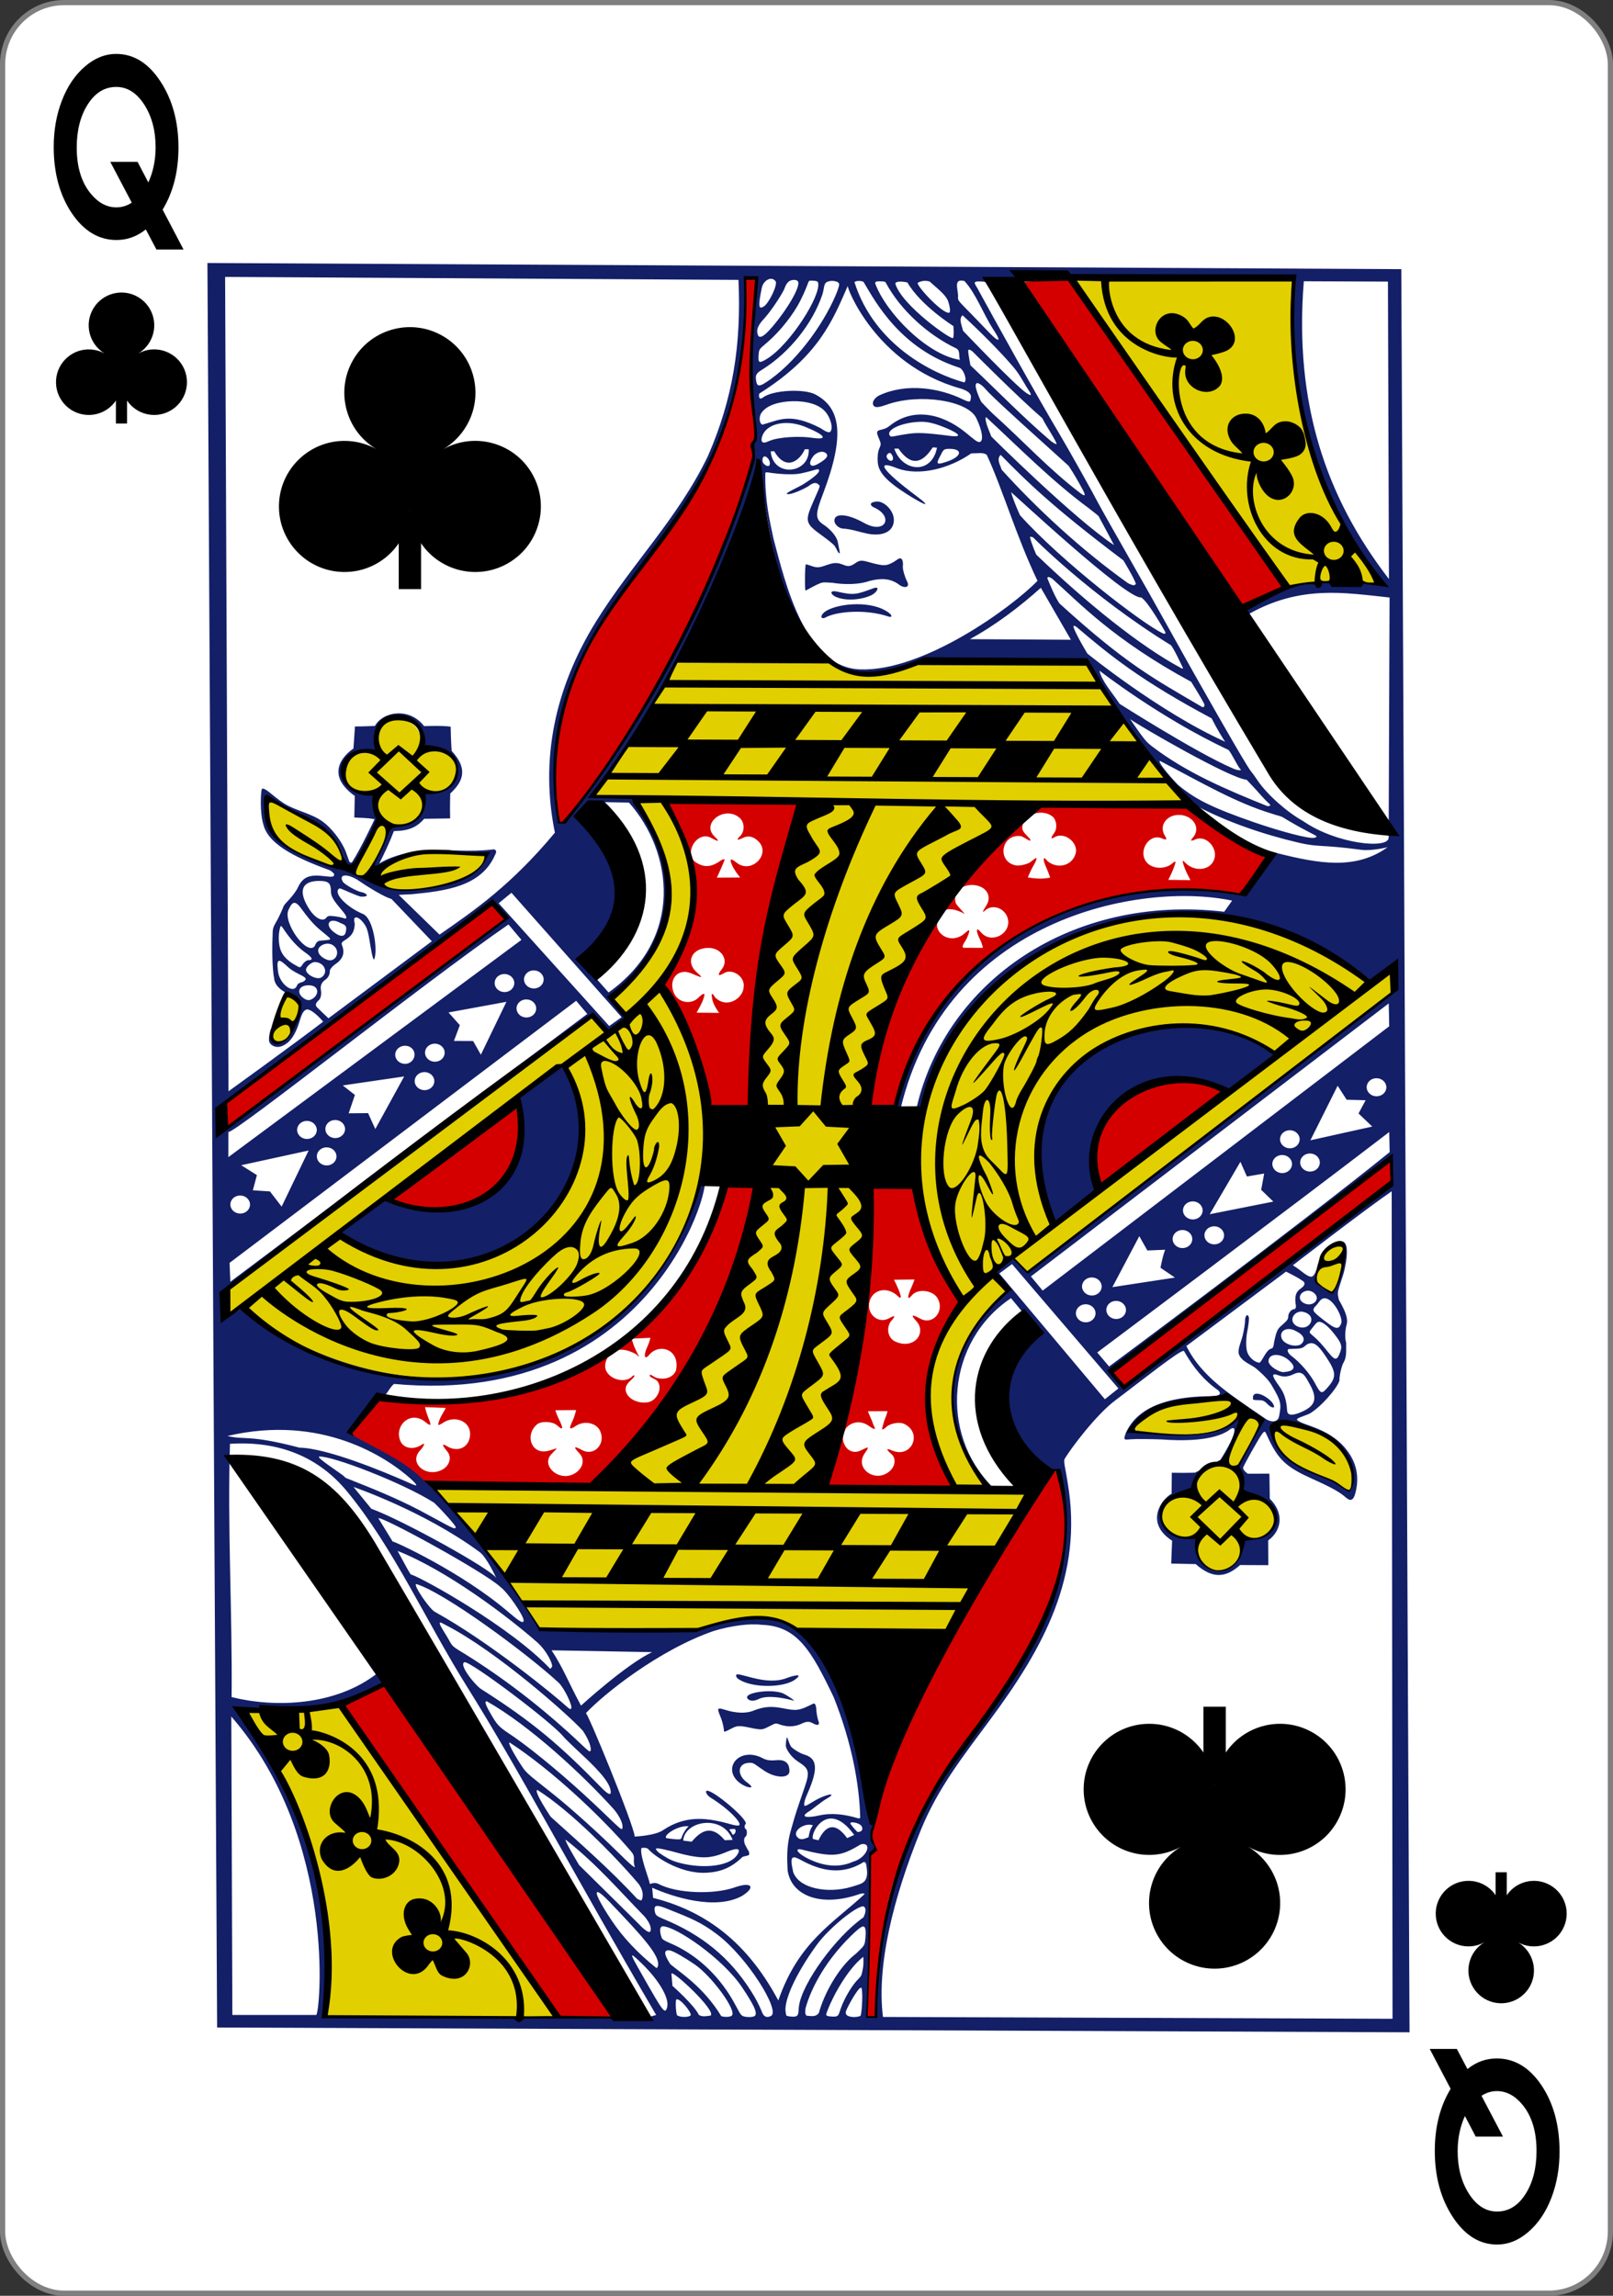
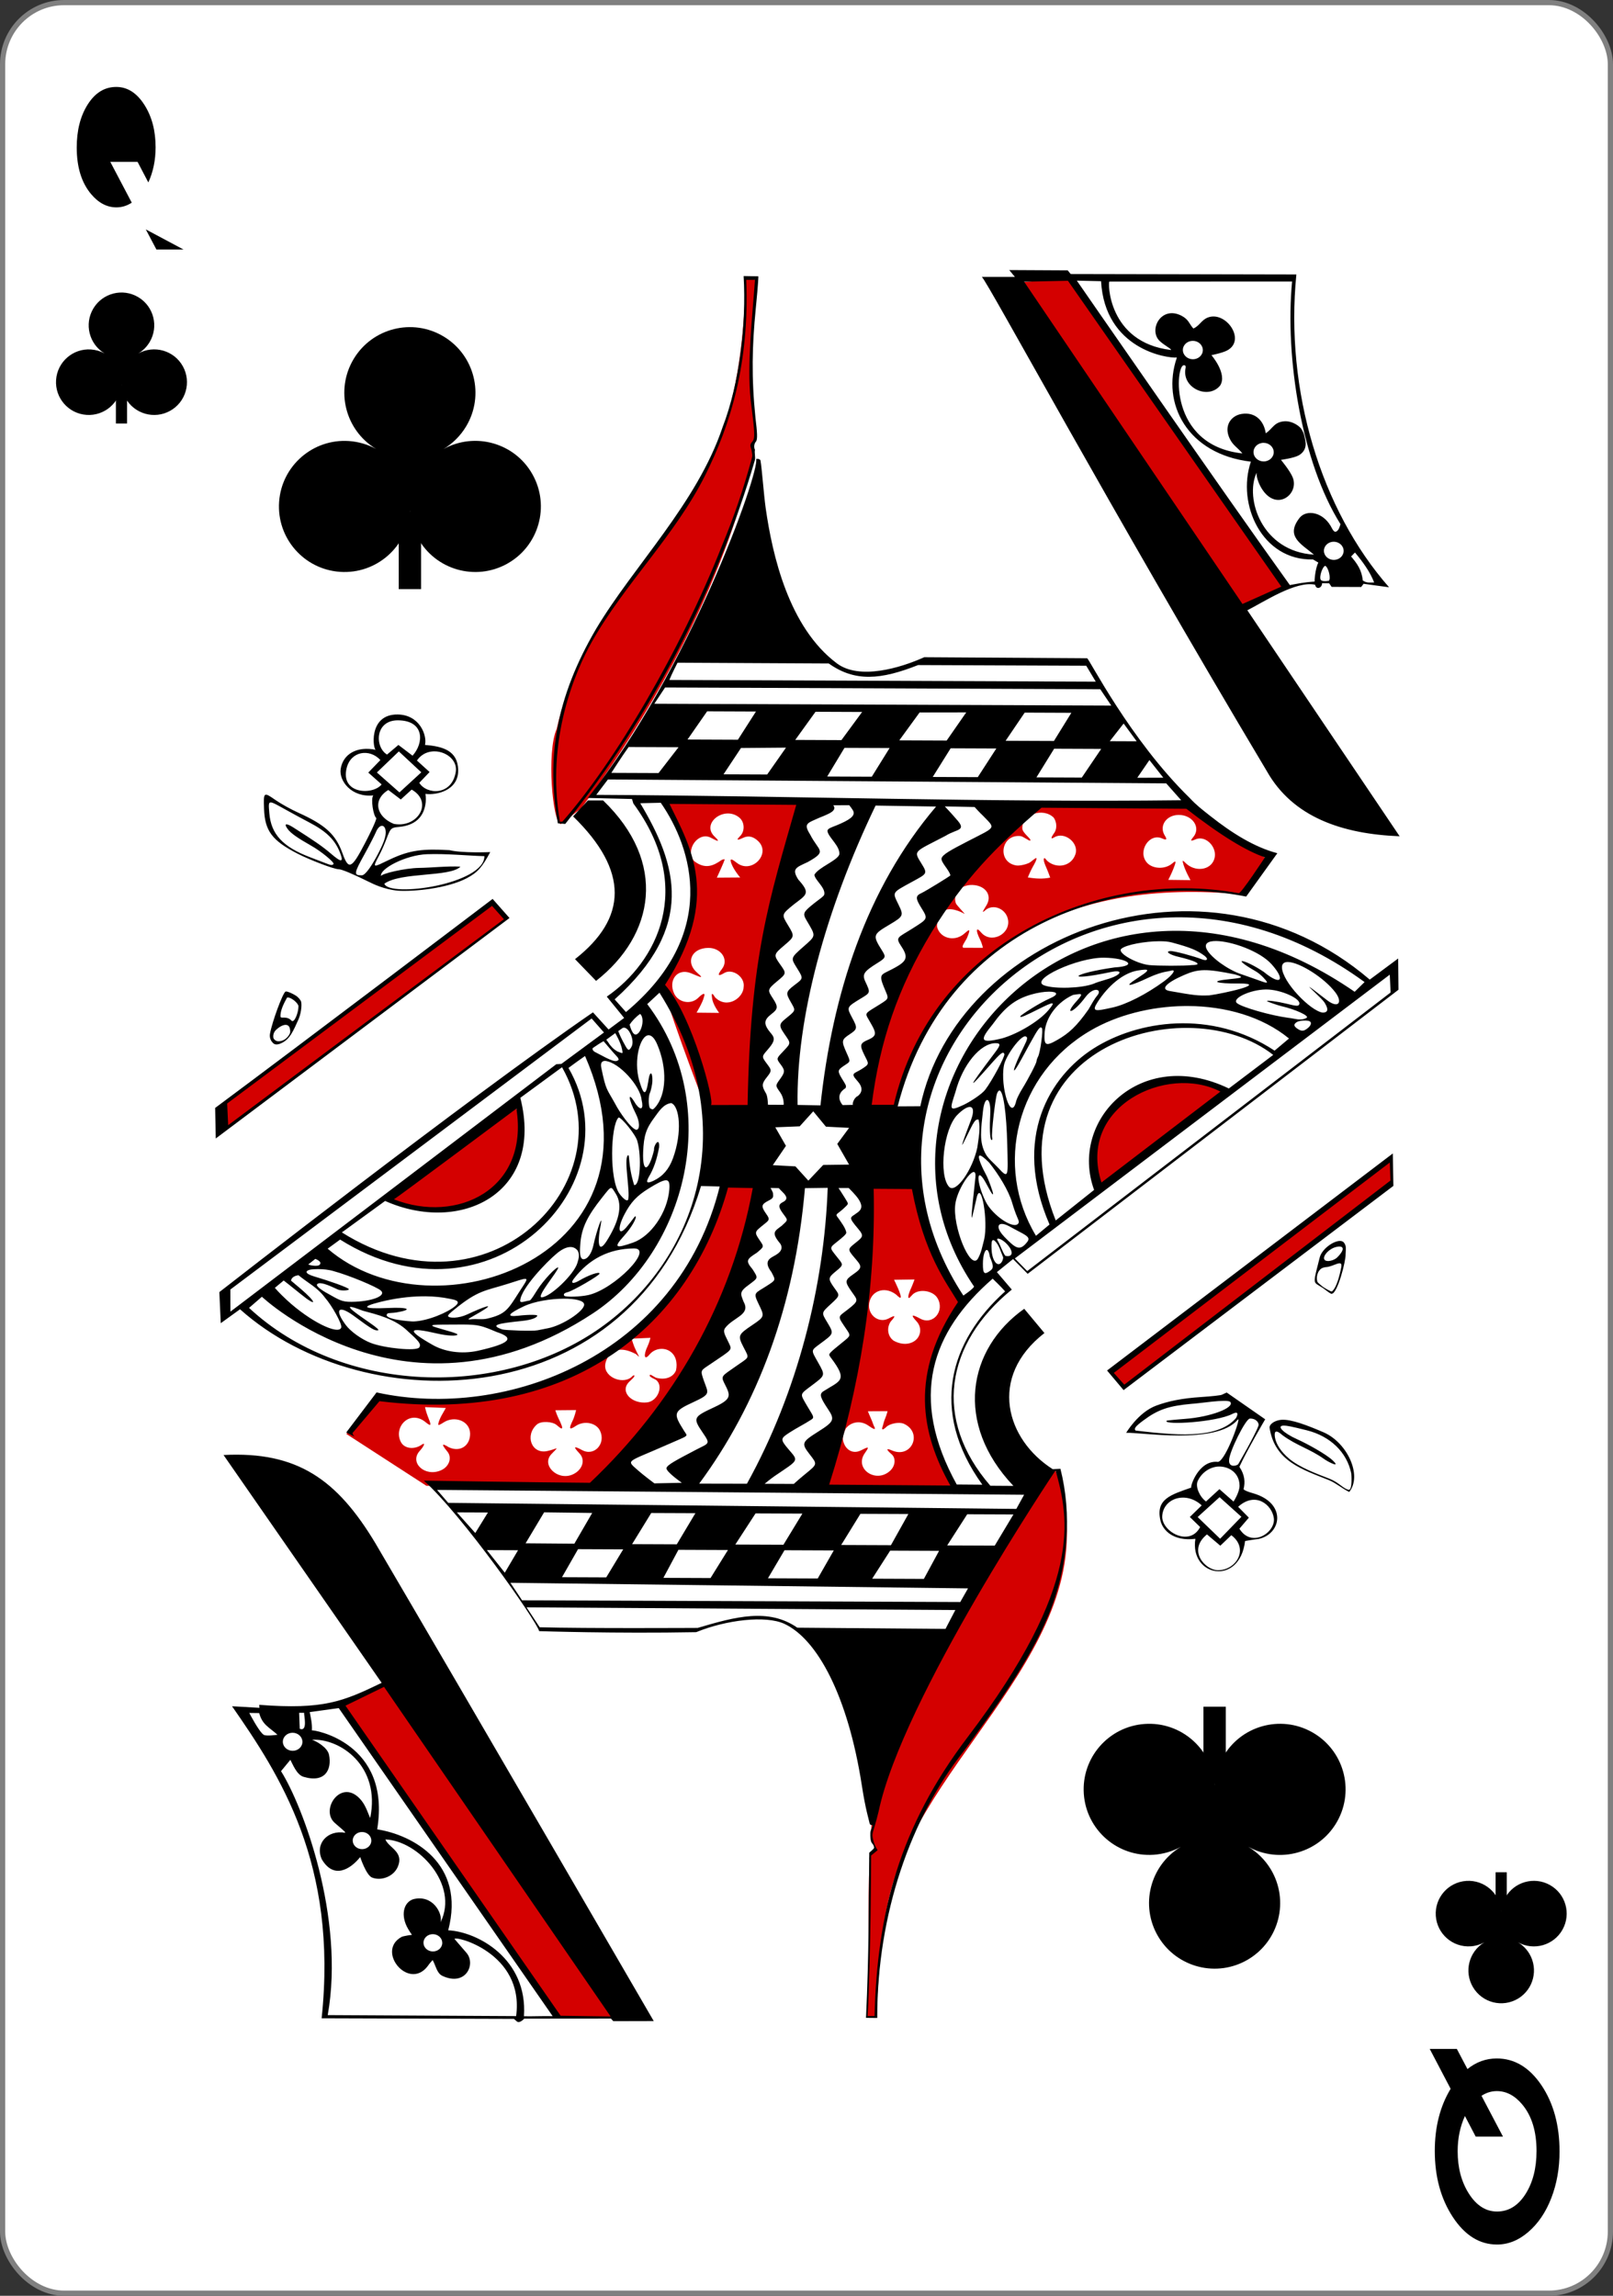
<svg xmlns="http://www.w3.org/2000/svg" height="333" width="234">
  <rect width="100%" height="100%" fill="#333333" stroke="none" />
  <g transform="translate(0 -719.362)">
    <rect fill="#fff" height="332.244" rx="8.919" ry="8.946" stroke="#808080" stroke-width=".756" width="233.244" x=".378" y="719.74" />
    <g stroke-width="3.181">
      <g transform="matrix(.019 0 0 .019 -28.915 764.98)">
        <path d="m2406.706 536.549h85.256v295.685h-85.256z" />
        <path d="m2917.856 395.129c67.135 120.805 23.601 273.145-97.235 340.262-120.836 67.117-273.216 23.595-340.35-97.21-17.88-32.173-28.44-67.893-30.889-104.572-9.342 137.921-128.747 242.091-266.662 232.714-137.914-9.378-242.111-128.752-232.731-266.631s128.786-242.049 266.7-232.671c36.206 2.462 71.443 12.765 103.725 30.222-118.192-70.886-156.875-224.529-85.945-343.146 70.93-118.617 224.613-157.29 343.261-86.378 118.647 70.912 157.33 224.555 86.4 343.171-21.341 35.69-51.243 65.5-86.812 86.883 121.024-66.97 273.404-23.448 340.538 97.356z" />
      </g>
      <g transform="matrix(.019 0 0 -.019 171.243 1006.744)">
        <path d="m2406.706 536.549h85.256v295.685h-85.256z" />
        <path d="m2917.856 395.129c67.135 120.805 23.601 273.145-97.235 340.262-120.836 67.117-273.216 23.595-340.35-97.21-17.88-32.173-28.44-67.893-30.889-104.572-9.342 137.921-128.747 242.091-266.662 232.714-137.914-9.378-242.111-128.752-232.731-266.631s128.786-242.049 266.7-232.671c36.206 2.462 71.443 12.765 103.725 30.222-118.192-70.886-156.875-224.529-85.945-343.146 70.93-118.617 224.613-157.29 343.261-86.378 118.647 70.912 157.33 224.555 86.4 343.171-21.341 35.69-51.243 65.5-86.812 86.883 121.024-66.97 273.404-23.448 340.538 97.356z" />
      </g>
      <g transform="matrix(.038 0 0 .038 -33.611 773.187)">
        <path d="m2406.706 536.549h85.256v295.685h-85.256z" />
        <path d="m2917.856 395.129c67.135 120.805 23.601 273.145-97.235 340.262-120.836 67.117-273.216 23.595-340.35-97.21-17.88-32.173-28.44-67.893-30.889-104.572-9.342 137.921-128.747 242.091-266.662 232.714-137.914-9.378-242.111-128.752-232.731-266.631s128.786-242.049 266.7-232.671c36.206 2.462 71.443 12.765 103.725 30.222-118.192-70.886-156.875-224.529-85.945-343.146 70.93-118.617 224.613-157.29 343.261-86.378 118.647 70.912 157.33 224.555 86.4 343.171-21.341 35.69-51.243 65.5-86.812 86.883 121.024-66.97 273.404-23.448 340.538 97.356z" />
      </g>
    </g>
-     <path d="m101.796 91.069h-15.183l-5.945-7.637q-7.363 4.024-16.417 4.024-14.908 0-25.06-10.198-10.106-10.244-10.106-25.152 0-9.558 4.619-17.652 4.619-8.094 12.896-12.896 8.14-4.756 17.515-4.756 14.634 0 24.74 10.427 10.106 10.427 10.106 25.106 0 13.673-8.872 23.597zm-15.64-38.825q0-9.42-6.265-16.097-6.402-6.814-15.777-6.814-9.741 0-15.96 6.631-6.174 6.585-6.174 16.371 0 11.158 8.003 17.652 6.265 5.076 14.222 5.076 4.573 0 8.597-1.783l-12.027-15.503h15.274l6.036 7.82q4.07-6.036 4.07-13.353z" transform="matrix(.259 0 0 .382 .259 720.766)" />
+     <path d="m101.796 91.069h-15.183l-5.945-7.637zm-15.64-38.825q0-9.42-6.265-16.097-6.402-6.814-15.777-6.814-9.741 0-15.96 6.631-6.174 6.585-6.174 16.371 0 11.158 8.003 17.652 6.265 5.076 14.222 5.076 4.573 0 8.597-1.783l-12.027-15.503h15.274l6.036 7.82q4.07-6.036 4.07-13.353z" transform="matrix(.259 0 0 .382 .259 720.766)" />
    <path d="m-799.825-774.318h-15.182l-5.945-7.637q-7.363 4.024-16.417 4.024-14.908 0-25.06-10.198-10.106-10.244-10.106-25.152 0-9.558 4.619-17.652 4.619-8.094 12.896-12.896 8.14-4.756 17.515-4.756 14.634 0 24.74 10.427 10.106 10.427 10.106 25.106 0 13.673-8.872 23.597zm-15.64-38.825q0-9.42-6.265-16.097-6.402-6.814-15.777-6.814-9.741 0-15.96 6.631-6.174 6.585-6.174 16.371 0 11.158 8.003 17.652 6.265 5.076 14.222 5.076 4.573 0 8.597-1.783l-12.027-15.503h15.274l6.036 7.82q4.07-6.036 4.07-13.353z" transform="matrix(-.259 0 0 -.382 .259 720.766)" />
    <g stroke-width="3.181" transform="matrix(.038 0 0 -.038 83.13 998.537)">
      <path d="m2406.706 536.549h85.256v295.685h-85.256z" />
      <path d="m2917.856 395.129c67.135 120.805 23.601 273.145-97.235 340.262-120.836 67.117-273.216 23.595-340.35-97.21-17.88-32.173-28.44-67.893-30.889-104.572-9.342 137.921-128.747 242.091-266.662 232.714-137.914-9.378-242.111-128.752-232.731-266.631s128.786-242.049 266.7-232.671c36.206 2.462 71.443 12.765 103.725 30.222-118.192-70.886-156.875-224.529-85.945-343.146 70.93-118.617 224.613-157.29 343.261-86.378 118.647 70.912 157.33 224.555 86.4 343.171-21.341 35.69-51.243 65.5-86.812 86.883 121.024-66.97 273.404-23.448 340.538 97.356z" />
    </g>
    <g stroke-width="3.181" transform="matrix(.164 -.001 .002 .151 61.743 844.479)">
      <path d="m376.567 1111.814c4.138-52.338 1.713-108.605 4.576-151.206-1.589-3.025 4.342-11.231 4.649-11.228-3.397-6.373-4.384-22.612.158-36.957 35.737-130.242 98.956-231.204 163.961-325.289 50.258 157.243-114.258 265.337-150.121 401.845-11.981 47.275-10.635 80.392-15.504 123.165zm-271.512-1.029-190.918-302.249 42.415-20.063 196.115 321.792zm257.457-553.116c1.62 8.634 8.344 13.336 15.583 9.474 7.089-3.782 7.906-4.033 3.446 2.711-9.848 14.891 9.599 29.625 22.326 16.897 4.524-4.524 5.354-11.96 1.335-15.785-4.54-4.32-5.513-6.543 1.218-3.215 16.922 7.07 26.559-17.412 10.181-25.865-4.221-2.179-12.513-.38-15.663 2.831-3.804 3.878-4.318 2.495-3.282-.534.613-1.792 1.066-4.707 2.521-8.171 1.141-2.718 1.981-6.429 1.981-6.429l-17.369-.01s1.36 3.994 2.743 7.358c1.302 3.166 1.782 5.528 2.417 6.845 2.288 4.745-.504 2.967-5.156-.575-6.576-5.007-14.905-3.715-19.706 2.722-1.785 3.795-3.289 7.748-2.575 11.747zm27.797-243.86 37.354-.693 39.803 113.778c-33.473 54.197-43.023 115.642-5.475 178.445l-118.422-1.129c28.823-93.683 34.224-193.331 46.741-290.401zm37.403 147.883c5.062-4.425 5.794-12.544 1.287-18.014-5.667-6.878-4.346-7.211 3.307-2.675 11.043 6.545 21.83-7.225 15.408-19.579-4.079-7.847-17.532-9.723-22.758-2.846-4.357 5.733-3.821.446-.433-7.201 1.245-2.811 3.047-8.097 3.047-8.097l-18.1.17s2.279 5.149 3.488 8.454c3.206 8.766 3.309 11.531-1.719 5.861-10.942-9.406-23.97-2.823-24.24 10.505 0 10.248 9.213 16.93 17.399 12.231 4.974-2.855 7.199-3.528 1.559 3.093-3.911 6.327-2.624 14.461 2.403 18.327 6.895 4.274 14.331 4.119 19.353-.228zm-250.551 32.527c1.465-1.055 1.994-.345 1.087 1.089-.773 1.222-2.741 2.951-4.428 4.786-8.55 9.3 2.245 21.36 15.879 19.665 9.281-1.154 14.882-15.669 8.098-21.501-2.201-1.506-3.937-1.808-5.596-3.854-.125-.811.259-1.354 1.077-1.026 1.203.518 3.648 2.54 4.89 2.892 8.585 2.434 15.127-1.053 17.38-7.108 1.461-7.014.213-14.581-5.488-18.592-5.299-3.642-13.207-2.703-17.879 3.358-4.781 6.203-5.364.243-1.415-8.347 1.48-3.219 2.524-7.812 2.524-7.812l-16.645.698s.845 3.59 2.263 7.722c3.592 9.437 6.21 12.161 1.543 7.254-20.19-12.196-27.119 4.005-27.526 10.474-.765 12.179 16.901 19.288 24.235 10.303zm83.401-182.884 30.019.438c-23.977 120.096-71.483 220.392-150.296 288.9l-146.862-2.087-70.219-50.269 27.726-35.191c186.236 21.286 266.668-70.272 309.632-201.791zm-138.228 277.489c8.83-3.778 12.598-13.688 6.859-20.431-5.188-6.096-5.704-7.988 2.317-3.194 10.733 6.414 21.315-6.032 16.155-18.381-3.212-7.687-13.575-10.168-21.111-5.054-6.627 4.832-6.477 2.642-2.956-5.063 1.743-3.813 3.118-9.939 3.118-9.939l-18.404.052s1.281 4.387 2.587 7.406c2.994 6.919 4.07 10.092 2.644 10.092-.689 0-2.94-2.124-4.257-3.362-3.627-3.407-13.635-4.155-17.393-.644-11.132 10.383-5.134 28.831 8.916 25.596 9.072-2.089 11.18-5.505 3.59 2.92-9.355 10.384 4.788 25.626 17.936 20.001zm-116.033-4.943c7.65-3.503 10.292-12.249 6.096-17.961-4.225-5.75-6.303-9.449 1.267-4.227 10.081 5.213 19.015-1.463 19.015-12.994 0-12.078-13.499-17.862-23.555-10.7-1.699 1.21-3.784 2.293-4.156 2.293-1.218 0 1.068-6.508 3.541-10.757 1.073-1.844 2.969-5.604 2.969-5.604l-18.396-.909s.974 5.025 2.374 8.898c2.845 7.867 3.534 10.486-1.555 5.981-13.695-13.087-28.64 3.219-22.973 17.503 2.994 8.04 12.437 8.143 18.056 4.204 5.1-3.863 2.457 1.306-1.056 5.404-9.58 11.173 4.124 25.339 18.373 18.87zm843.727-292.385.72 22.272-240.007 195.523-9.802-15.386zm-884.929 31.827c34.509-23.981 73.079-67.299 110.925-89.676 26.757 63.423-38.346 124.582-110.925 89.676zm628.542-8.972c-33.119-118.611 129.451-108.929 108.749-84.051zm-772.151-85.842 237.543-189.292 10.517 16.254-250.609 200.682zm647.017-186.41c.641 2.013 7.677 9.74 7.682 10.435-2.017-1.54-14.033-8.449-20.011-1.93-2.089 2.388-4.774 8.123-4.559 14.097 2.354 10.717 14.481 14.624 23.206 7.401 2.512-2.08 4.677-4.611 5.173-3.706.431.787-.969 4.446-2.109 7.342-1.311 2.975-6.122 9.201-2.682 9.233l16.717.156s-.573-3.923-2.525-8.278c-3.647-8.138-3.443-12.534 1.003-6.649 8.655 11.456 25.783 2.174 24.156-11.462-1.175-9.846-11.065-15.58-18.439-10.975-.807.504-3.181 2.806-3.516 2.817-.896.031 1.597-3.693 3.255-6.786 5.51-10.28-2.436-19.942-14.768-19.05-3.983.288-8.368 2.747-8.395 3.103-4.67 3.681-5.503 10.121-4.187 14.253zm204.315-94.012c23.311 21.925 46.687 38.068 70.085 52.201l-22.615 34.842c-150.476-15.623-260.679 42.712-308.184 203.653l-24.884 4.501c10.463-100.61 45.324-200.106 146.19-296.59zm-144.626 22.49c-.013 4.775 8.692 10.552 6.727 11.845-.902.468-6.073-4.135-8.469-4.417-17.371-2.042-21.277 24.959-4.077 28.186 3.384.635 10.405-1.393 12.501-3.076 2.784-2.235 4.717-4.078 5.282-3.865 1.051.395-1.408 5.192-3.339 8.742-1.794 3.298-4.318 9.771-4.318 9.771 6.88 1.322 13.532 1.684 19.77.309 0 0-1.728-5.668-3.46-9.993-2.213-5.529-2.655-9.023-1.131-8.637.657.167 1.381 1.894 2.753 3.099 8.483 7.448 21.084 4.446 24.514-7.002 3.225-10.763-9.576-22.023-18.644-16.082-3.168 2.076-3.155.49.035-4.21 2.914-4.293 2.284-10.852-.271-14.774-9.339-10.134-28.157-3.172-27.875 10.104zm141.611 33.604c-.447-2.413.157-1.72 2.66.945 7.836 8.341 21.502 7.214 25.1-3.686 3.59-10.877-6.868-23.485-16.151-19.299-4.829 2.177-4.904 1.387-2.117-2.156 7.185-9.134-.489-21.364-12.64-21.364-11.103 0-17.769 10.616-12.466 19.854 2.172 3.784 1.443 4.578-2.428 2.647-11.297-5.636-22.092 12.221-13.889 22.975 4.82 6.319 16.133 7.105 22.678.957 3.483-3.272 3.436-1.689.857 5.134-2.246 5.943-4.717 10.742-4.717 10.742l19.651.393s-5.137-10.033-6.537-17.14zm-423.557 236.815s-28.268-81.524-37.827-120.563c22.198-51.542 52.346-101.39 3.432-176.502l120.894 1.01c-38.291 84.265-41.467 297.971-50.247 298.392zm11.663-94.92s-5.877-8.277-6.168-14.932c-.671-4.274.432-4.523 2.603-.149 10.636 12.022 25.339.693 25.523-9.847 1.345-9.63-9.845-18.022-17.143-13.288-5.114 3.317-6.483 2.334-1.886-3.897 6.475-8.776-.345-20.366-11.751-20.366-14.839 0-20.674 13.8-10.15 23.811 7.774 7.395.5 2.996-5.709.313-12.091-5.225-20.195 7.057-14.884 19.604 3.665 8.659 14.683 11.028 21.237 4.124 3.59-3.782 6.894-5.985 4.906-.229-1.058 4.661-6.597 14.505-6.597 14.505zm20.164-129.942s-7.058-9.053-8.218-15.817c-.392-2.49 1.362-1.841 5.388 1.694 12.883 11.311 30.974-8.509 18.99-20.874-4.119-4.249-8.34-5.515-13.234-3.028-6.107 3.103-5.603 1.57-2.536-1.676 4.496-4.759 4.264-13.537-.471-17.852-13.093-11.931-34.216 5.395-22.066 18.128 5.289 5.543 2.76 4.802-3.088 1.215-11.065-6.788-23.597 11.331-15.35 22.143 9.823 8.493 17.301 4.452 24.216-.738 1.497-.77 2.791-1.112 2.791-.464 0 1.211-7.044 17.29-7.044 17.29zm-157.995-52.356c-7.369-.574-11.874-69.552-2.615-91.276 20.248-91.841 79.663-158.236 116.805-214.214 59.514-83.318 53.784-222.872 56.212-217.284l8.298 1.059s-7.339 81.691-4.116 118.673c3.419 32.523 2.568 34.534.206 37.728-.648 3.021.163 11.884-.53 14.917-27.41 119.976-91.007 242.945-156.295 335.588zm604.669-203.389-194.358-314.139 47.588-3.749c17.332 28.149 186.221 296.596 186.221 296.596z" fill="#d40000" />
-       <path d="m-104.999 1114.013c23.415-82.22-35.398-274.709-73.208-300.193 44.691-1.387 98.409.016 96.761-4.183 0 0 186.625 300.881 185.06 302.446-1.48 1.48-208.613 1.929-208.613 1.929zm775.096-459.323c-45.962-7.053-27.382-45.063 2.261-48.7-3.862.599 3.382-18.963 27.342-26.64 5.531-9.77 9.97-26.512 15.019-34.252-14.361 4.491-31.884 16.387-96.784 6.132 6.004-30.741 68.245-35.301 90.615-30.289 12.916 3.153 25.483 22.588 29.414 23.038 39.987-6.205 90.363 30.468 74.594 66.951-2.439 5.2-8.382-6.3-21.765-11.322-43.252-16.23-46.031-39.765-55.9-50.399-3.623-.722-23.25 37.068-23.25 37.068l5.71 25.879c10.426-.838 56.397 28.281-1.445 47.015-16.544 54.742-46.124 15.649-45.81-4.48zm111.815-244.015c-2.433-2.528 2.157-19.576 8.111-29.346 3.216-5.277 10.549-8.761 14.818-7.962 7.606 1.422 6.293 12.487-4.165 44.811-.474 4.675-10.783 5.052-18.764-7.502zm-914.204-237.338c-12.633-.184-.921-34.41 6.97-45.23 2.589-3.356 12.591 3.971 13.055 8.953.831 8.925-13.21 39.893-20.025 36.277zm-6.363-233.674c15.377 3.891 39.54 19.682 51.075 28.329 14.341 10.952 10.159 32.097 21.706 34.106 7.859-3.777 22.575-38.315 22.575-38.315s3.795-17.786-6.336-23.389c-25.207-13.941-24.592-28.693-22.965-29.987 7.739-19.411 22.671-15.775 30.774-16.77.292-10.672.188-33.205 22.253-30.636 19.3 2.041 20.896 29.665 12.768 29.83-.15-.469 36.593-4.858 35.965 19.341-.341 13.12-22.29 29.664-28.999 23.492 0 0 3.341 26.198-29.637 34.796-7.765 7.732-14.407 40.912-14.375 37.959 20.023-17.671 51.117-21.522 100.029-14.551-30.975 55.92-114.583 28.657-121.022 17.698-42.075-13.206-81.488-30.231-73.812-71.902zm362.921-130.812c44.608 4.552 93.613-8.918 130.667-1.083 4.223.624 8.749 6.933 11.281 8.351 19.08 10.686 39.205 7.654 70.229-3.693 7.661-2.802 149.23-.123 149.23-.123 31.719 47.997 88.061 138.252 89.34 135.229 0 0-78.473-1.764-114.655-.026-25.442 1.222-10.532 4.854-28.196 5.422-124.756 91.539-150.545 292.072-150.545 292.072s39.435-9.909 49.588 1.059c50.223-141.735 143.288-205.673 271.914-191.516 59.438 6.542 129.791 65.848 129.791 65.848l-128.498 102.207c-98.093-50.863-141.991 95.339-112.066 96.042l258.765-206.758s4.198 17.16 3.752 17.733c-18.543 23.759-327.022 268.505-327.022 268.505l-13.257-14.977s-8.516 7.391-13.009 12.326c-.529 8.124 2.257 15.046 8.352 21.476-61.103 47.927-64.098 137.072-19.995 186.246 0 0-19.814 1.182-21.899 1.515-25.207 4.027-49.846-120.319.668-177.49-24.611-49.62-39.365-116.921-42.483-120.068.584 7.916-39.776 4.838-39.776 4.838-4.198 100.229-15.757 198.434-40.904 292.9l185.491 6.058-80.508 136.188s-88.603-3.204-126.756-6.298c-39.606-23.641-62.786-6.261-100.297 1.91-53.261.97-131.605-2.379-131.613-1.655-25.995-53.086-54.13-92.223-92.45-137.906-4.842-8.274 157.635-1.387 157.635-1.387s82.61-121.993 97.797-156.539c11.852-26.96 38.859-125.299 38.859-125.299 1.139 5.153-14.468-25.811-51.63-25.528-32.997 203.886-276.448 269.978-421.017 136.909l-1.096-23.765 324.715-257.443 14.115 16.686c-3.048-2.494-199.334 157.179-196.092 156.191 57.306 30.811 124.275 7.133 117.62-91.988 46.036-32.506 86.903-70.514 127.101-109.329.87-1.526 43.275 98.113 41.993 117.182 25.119-8.126 39.741 9.661 39.302 6.645-8.36-57.44 44.276-274.291 45.51-299.276-27.866-2.556-64.859-1.94-122.831-4.887 45.58 90.689 28.718 151.592-37.018 206.415l-13.429-17.263c5.495 3.141 95.947-73.39 25.102-190.022-3.305.24-37.985-3.561-37.985-3.561s72.434-112.131 76.21-128.071zm349.925-368.813s203.158-2.618 203.158 3.336c-7.698 109.045 16.626 208.864 76.983 301.605 0 0-89.922-4.19-88.293-3.041z" fill="#e2cf00" />
-       <path d="m3920.834 104.594-1055.942-1.295 6.552 1694.795h1054.645zm-96.584 6.719c-.085-.092-13.613 179.287 79.984 296.776-57.175-8.662-89.91.101-123.2 23.621l4.556 4.691c45.851-28.17 84.687-20.759 124.493-16.371l-1.084 230.783c-.284 11.206-46.517 6.202-75.75-15.781-13.882-8.195-31.786-25.402-39.812-38.312-2.441-3.927-5.01-7.808-5.719-8.625-2.684-3.092-19.361-34.155-49.969-92.969-15.562-29.903-36.136-70.697-52.844-102.312-10.816-20.468-30.926-59.138-32.344-62.219-2.958-6.428-24.853-49.145-33.375-64.688-22.511-41.056-58.857-112.694-71.822-138.369-2.865-6.663-7.226-9.734.581-9.517 1.734.042 3.464.149 4.461.386 1.375.686 3.045-2.359 3.045-2.359zm-940.252 970.445-.668-18.147 306.868-253.092 9.792 12.599zm296.498-443.315c-1.231.454-2.58.918-4.058 1.387-7.887-35.143-3.39-82.096 5.903-117.396 13.536-49.004 38.813-88.307 66.954-127.803 64.329-90.194 92.817-158.184 91.665-279.343l9.195.979c-.388 19.137-2.919 33.532-3.659 58.995-1.152 27.286-.696 48.033 2.206 74.675 1.426 13.092 2.283 21.578.078 23.281-1.05.854-2 5.384-1.038 7.05-.154 3.634-.648 10.89-.648 10.89-14.734 72.135-93.743 257.098-166.599 347.284zm38.373 163.986-16.258-19.951s-12.508-10.083-1.267-21.48c32.488-32.944 32.705-74.819 1.297-112.477-2.111-4.782 9.758-28.939 9.758-28.939l24.726.407c38.566 46.924 49.086 129.825-18.255 182.44zm22.723-186.21c.77-3.211-36.641-1.971-36.641-1.971 23.236-34.637 43.001-70.267 62.421-105.994 30.126-54.074 71.904-148.809 84.998-217.475 9.751 80.315 23.932 199.519 92.66 204.221 22.535 1.542 48.63-13.899 52.885-11.346l142.78-1.131c29.282 59.37 60.742 97.619 97.991 138.227 26.769 15.264 59.416 27.347 90.969 35.188 17.924 4.453 19.645 1.489 55 6.531 9.332 1.331 23.549-2.612 23.406-2.612-28.245 22.282-60.834 15.969-96.725 6.428-2.007-.534-4.115-1.155-6.213-1.897l-27.099 40.768c-60.319-14.295-253.969-4.175-305.02 206.37 0 0 5.248 2.677 4.023 1.225 40.547-182.746 211.808-219.178 293.457-200.977l-7.02 10.717c-135.476-16.57-245.782 68.164-272.053 188.324l2.615 2.372c50.837-181.667 264.547-248.886 397.044-122.964l24.303-17.208-.785 23.292-325.75 272.924-13.029-13.473s-2.293 1.737-4.891 3.9c-8.404 6.996-11.722 8.705-9.366 12.611 2.356 3.905 11.494 12.702 11.893 13.687-54.031 44.026-71.172 128.931-19.835 188.392 5.729 6.301 4.688 7.994 3.639.896-46.055-50.117-40.217-138.756 17.201-180.757l11.572 15.163c-25.28 55.509-38.765 142.085 27.712 149.581 23.817 63.822-3.583 139.444-34.17 190.136-32.413 58.399-71.692 106.937-96.216 170.545-11.916 26.541-30.88 105.261-29.88 165.417l-7.145-.073c-.01-24.548 1.631-53.655 1.832-72.264 1-90.721.869-85.337 2.91-87.64.675-.764 2.578-1.57 2.758-2.207.271-.955-1.485-2.836-2.175-5.051-.708-2.272-1.91-6.267-1.79-9.627.12-3.361 3.272-8.262 2.671-9.355-14.299-50.065-15.474-140.038-61.631-181.371-22.633-19.437-52.697-20.221-91.633-4.274-85.923.153-73.185 4.569-142.572.608-28.707-52.554-63.52-103.74-101.185-141.695-17.605-19.633-42.084-30.388-65.1-44.616 9.232-17.511 19.705-30.316 31.146-38.627 2.378-3.386 3.992-7.04 7.064-9.908 233.971 22.479 284.71-204.113 274.031-198.35l-2.072 1.796c-63.967 233.462-291.608 224.959-406.039 124.026 0 0-16.166 14.043-16.221-1.368-.048-14.009 5.066-18.066 5.066-18.066l321.174-261.899c5.869 3.738 12.195 16.184 14.828 14.789 5.917-3.144 14.634-9.458 14.365-13.221-.206-2.892-11.743-21.068-11.743-21.068 85.92-88.955 47.165-128.694 19.585-189.648zm121.751-499.938c1.547-.011 3.007.722 4.094 2.438 1.958 3.091-5.838 21.133-10.656 24.312-4.559 3.009-4.892-.488-1.594-17.938.967-5.116 4.751-8.788 8.156-8.812zm471.253.312h74.403l.547 285.706c-55.594-78.139-83.748-168.125-74.95-285.706zm-451.285.688c1.857-.083 3.494.432 4.031 1.781 1.908 4.812-9.001 25.623-22.5 42.875-7.004 8.948-10.535 11.542-12.719 9.406-1.845-4.073-1.79-8.809 4.656-16.25 5.315-6.134 14.367-20.477 18.098-28.508 1.609-4.708 3.213-8.967 8.433-9.304zm76.385 1.021c2.167.019 4.394-.016 5.021 1.011 12.983 26.485 37.443 50.385 62.469 63.156 3.649 2.071 1.927 7.268 3.156 10.916-28.112-4.177-65.007-44.003-74.875-73.073-.053-2.107 2.06-2.03 4.229-2.011zm43.958-.021c5.594 5.68 14.394 12.545 16.375 19.031 1.217 3.977 2.106 8.542 1.25 10.688-4.884 3.053-29.156-25.104-28.219-28.396 3.085-2.028 6.962-2.458 10.594-1.323zm-105.25-.406c2.386.092 6.03-.043 6.563 1.75 3.032 12.282-25.012 60.13-45.469 73.688-7.27 4.818-7.738 3.552-7.156-4.531.39-5.433.912-5 8.375-12.125 10.654-10.174 22.287-25.868 28.687-39.781 8.208-17.839 6.201-18.959 9-19zm19.031.188c2.668.004 5.157.907 5.844 2.094.932 1.606-.317 4.214-1.187 7.438-9.239 26.151-32.209 63.781-59.188 85.156-10.49 8.089-12.269 8.04-13.031-.312-.443-4.855 1.787-6.27 6.719-9.688 22.888-15.868 43.454-43.406 52.156-71.531 1.695-5.478 1.05-10.396 4.031-12.062 1.381-.771 3.055-1.096 4.656-1.094zm142.031 45.312c1.095 1.878 8.947 14.155 2.531 9.531-2.633-2.16-7.415-7.601-15.031-16.25-18.012-20.451-18.553-19.183-18.198-24.271.177-6.628-4.565-17.506 5.679-14.684 10.073 11.832 16.4 30.912 25.019 45.674zm-82-44.906c2.04-.036 4.457.344 6.469.75 11.86 22.296 40.811 41.871 40.698 41.771 0 0 .73 9.701-.323 11.416-.603 2.99-45.983-31.489-51.031-52.125.483-1.33 2.145-1.777 4.188-1.812zm-32.295.407c10.655 19.573 32.64 63.993 84.295 81.937 3.714.809 7.672 11.38 4.826 14.29-28.324-8.212-79.7-35.943-97.149-95.956 1.699-1.596 6.216-1.35 8.027-.27zm-13.871 3.802c-1.772.03 24.391 75.529 98.917 98.041 6.445 2.021 10.223 4.81 9.812 8.625-.515 4.808-.36 5.406-7.531 1.812-20.331-10.62-49.311-15.592-73.514-3.294-3.776 1.919-7.609 7.154-4.567 10.452 1.736 1.676 6.009.43 11.455-1.69 28.171-10.963 71.291-4.515 78.906 12.719 5.408 12.233 6.328 21.249 3.375 22.75-2.254 1.146-6.078-2.966-12.812-8.875-21.435-18.805-47.063-24.035-67.438-5.969-4.409 3.91-8.774 3.234-10.312 4.844-1.494 1.562.279 5.073 1.531 8.5 1.31 3.586 1.366 4.565.062 7.594-1.785 4.147-1.852 9.456-1.656 13.406.48 9.63 6.854 17.924 25.188 30.625 14.281 9.894 25.446 15.455 8.062 1.375-30.002-24.303-35.447-34.201-16-25.781 19.417 7.804 46.341-.018 65.406-14.562 6.491-.109 10.352-1.242 13.771 1.25 14.22 33.383 25.847 77.806 44.751 120.871-22.573 25.507-101.176 87.971-157.219 85.743-48.39-1.924-65.476-81.124-76.178-124.895-3.601-18.521-7.716-37.371-7.219-63.531 0 0 .877-.704 2.125-.469 8.114 1.532 22.069 2.594 29.156.938 12.878-3.01 15.465-5.303 16.219-3.406.887 2.238-4.474 7.273-13.844 13.688-4.075 2.79-15.938 8.507-14.688 9.344 2.835 1.896 17.188-5.741 19.594-7.781 3.754-3.181 6.33-3.381 8.125-1.625 2.104 2.056 2.537-.134-4.406 17.094-7.652 18.986-6.918 20.708 8 32.406 5.188 4.068 9.928 8.131 11.062 9.906 1.431 2.333 2.4 5.084 3.062 5.969 2.523 3.372.975-2.058-.531-10.688-1.741-6.386-8.001-12.728-12.438-15.812-8.142-5.662-6.881-11.216-.138-30.5 19.886-56.872 14.815-82.238-7.08-94.594-9.873-5.571-37.516-4.084-46.229 3.198-4.292 3.587-3.705-3.456-3.021-3.926 52.524-36.102 64.842-70.538 78.24-103.75zm101.376 27.866c14.907 14.795 33.46 34.888 44.634 49.176 6.136 7.619 9.368 15.435 14.25 23.438.928 1.45 1.847 3.106 1.188 3.781-.247.287-2.381-.953-3.562-1.844-10.926-8.234-56.031-59.597-56.031-59.597-2.082-8.433-3.528-11.308-.478-14.954zm8.915 34.863s39.083 42.67 61.469 63.656c4.406 9.247 12.839 22.567 12.625 24.812-.094.991-4.781-2.625-4.781-2.625-24.74-22.792-47.595-48.409-71.344-72.688.225.128-1.879-10.048-1.906-14.156.54-2.011 2.913.207 3.938 1zm84.781 109.375c5.258 8.557 9.094 16.219 11.625 21.25 4.175 7.967 2.778 8.193-.906 5.25-27.963-22.886-51.379-50.749-77.719-76.281-3.421-3.521-10.25-11.344-10.25-11.344.243.283-8.582-18.4-3.042-18.025 4.332 1.686 7.181 6.395 9.978 9.39 13.811 14.791 40.124 40.212 70.313 69.76zm-243.938-60.99c11.53-.346 22.894 2.635 28.625 9.708 5.215 6.435 7.321 16.616 4.429 19.574-1.805 1.846-8.21-3.355-8.21-3.355-27.156-15.238-36.513-7.898-51.25-3.427-2.102.638-4.336-5.029-1.646-10.633 5.408-9.316 19.116-11.598 28.052-11.867zm170.906 14.427c29.051 29.126 58.565 61.482 90 86.531 4.405 3.755 7.429 6.166 9.437 8.188 4.15 8.226 13.697 27.808 13.697 27.808-33.689-23.553-109.579-104.758-108.741-104.216.759.38-6.353-14.858-4.393-18.31zm-56.864 4.823c5.305-.051 11.121 1.616 15.707 3.435 14.638 5.807 23.85 11.993 8.688 9.93-21.095-2.87-28.306-3.022-36.031-1.781-14.347 2.305-15.466 3.903-16.719 1.625-3.292-5.982 12.44-13.057 28.355-13.209zm-119.761 1.709c5.287-.033 11.033 1.135 16.656 3.594 17.895 7.824 21.047 12.919 5.812 10.469-7.905-1.272-22.404-1.142-32.781 1.531-3.291.848-6.93 2.76-7.781 3.031-3.681 1.176-4.699-1.573-3.125-6.188 2.72-7.972 11.123-12.375 21.219-12.438zm129.551 22.831 3.693.27c-4.614 26.136-30.716 23.586-37.744 1.139l3.693-.082c13.749 21.466 24.03 8.84 30.358-1.327zm14.543 1.356c12.062-.134 11.283 7.109-1.281 11.969-9.629 3.725-10.715 3.053-7.187-4.156 3.389-6.931 3.042-7.752 8.469-7.812zm-124.282.941c1.177 23.548-31.634 27.864-33.648 2.184l3.12-.153c10.752 20.193 23.169 8.002 27.046-2.03zm14.594 3.215c3.713 2.536 1.408 6.019-6.656 10.938-7.275 4.526-9.148-.946-3.151-8.535 2.518-2.448 6.652-4.471 9.807-2.402zm56.906-.031c1.435-.453 4.837 5.915 1.938 7.438-1.725.905-4.275-1.7-4.563-3.625-.226-1.523.736-3.216 2.625-3.812zm98.25 1.469c21.896 24.122 43.94 48.342 108.406 100.844 0 0 9.108 16.199 11.094 22.531-1.566 1.931-2.386 1.71-6.906-.531-42.043-32.458-81.133-71.934-111.75-108.625-1.454-5.18-4.698-10.176-.844-14.219zm-208.75 2.406c2.486-.084 5.995 5.472 4.063 8.812-1.6 1.255-4.078-.692-5.156-2.219-1.071-1.516-1.038-4.301-.375-5.531.388-.72.895-1.043 1.469-1.062zm217.906 33.406c-.172-.841 101.825 102.538 114.906 100.562 6.095 3.585 21.25 32.969 21.25 32.969.435.931.366 2.655-2.094 1.438-17.241-8.531-89.333-68.346-126.188-112.875-2.695-6.485-5.959-14.725-7.875-22.094zm-121.239 15.181c17.785 8.594 10.133 26.214-8.636 15.007-14.793-8.99-26.524-9.806-26.438-2.031.037 3.288 4.066 7.512 7.969 7.469 7.313.47 13.938 3.147 21.125 4.719 11.21 2.406 19.593-.57 22.399-7.373 4.763-11.547-6.561-24.148-14.023-23.478-7.462.67-5.584 4.245-2.396 5.688zm140.833 28.257c-1.246-1.09 50.718 55.845 121.563 102.875 2.749 3.174 9.594 19.598 10.687 21.812-.282 1.547-1.844.031-1.844.031-35.778-20.684-83.008-61.701-127.75-108.25 0 0-4.304-10.319-5.625-17.031.971-.448 2.029.138 2.969.563zm-118.031 20.5c-1.616.223-3.771 2.657-6.438 4.125-5.449 3-7.172 3.798-20.562-.219-7.264-2.179-8.441-2.026-12.781 1.188-3.792 2.807-5.895 3.271-10.125 1.375-7.612-3.412-11.139-.931-18.188 1.531-6.713 2.428-9.019-.53-15.062-1.906-.798.009-1.141 24.377-.344 25.156.277.271 6.284-3.674 9.688-5.406 5.855-2.98 5.016-2.507 13.562-2.156 12.618 2.177 25.112 1.443 33.562-1.875 10.518-2.974 18.737-2.42 26 3.531 4.411 3.614 10.263 3.023 6.844-3.625-1.181-2.297-3.853-10.759-3.531-13.906.481-4.706-.564-7.718-2.312-7.812-.103-.006-.205-.015-.312 0zm134.75 19c23.916 22.935 53.407 57.939 122.781 98.5 3.615 6.333 8.5 14.747 11.594 21.312.283 1.819-.164 3.439-1.938 2.811-42.869-27.173-66.701-40.373-126.125-98.936-3.694-5.938-7.629-16.043-10.688-24.281.646-2.324 3.393.003 4.375.594zm-10.094 8.75 26.531 49.812-89.344-.188c22.705-13.532 44.377-31.569 62.812-49.625zm-148.094 1.125c-14.67 5.831-16.887 7.045-31.438 3.5-8.478-2.065-6.152 2.849-1.813 4.882 10.978 5.142 26.88 1.512 32.774-2.553 3.889-2.506 6.55-8.243.476-5.828zm-15.062 15.375c-15.364.216-29.858 5.571-30.938 11.812-.209 1.206 1.048 2.563 3.438 1.125 10.411-6.268 36.257-8.312 55.812-1.25 3.167 1.144 3.716-.825.438-3.531-7.316-6.041-18.238-8.304-28.75-8.156zm195 21.281c28.919 26.69 56.829 51.244 119.072 86.972 4.48 9.776 10.963 21.471 12.104 22.488-58.332-28.312-121.905-84.188-121.905-84.188s-10.006-17.823-12.302-25.46c-.208-2.576 2.216-.456 3.031.188zm19.916 41.581s53.251 45.037 113.959 75.607c2.46 2.362 8.57 16.852 10.562 18.406 2.011 1.569-2.409 1.564-6.781-.688-31.771-14.634-99.906-61.469-99.906-61.469-6.538-10.71-15.893-21.854-17.834-31.857zm-637.277 188.193c4.87-10.415 9.838-22.003 13.06-31.457 14.498.152 21.624-5.283 26.768-11.826 7.345-.201 12.966-.172 22.971-.46-.327-9.893.125-23.893.125-23.893 10.144-10.442 17.021-22.503 1.299-40.959 0 0-.633-8.601-.862-23.273-7.246-1.154-23.495-.407-23.495-.407-13.133-18.485-36.433-13.826-43.496-.008 0 0-10.469.575-17.653.603-.148 3.91-1.386 21.236-1.386 21.236-0-0-30.621 20.883 1.147 45.493l-.429 20.677c5.945.478 10.206.078 17.961 1.566 0 0-12.152 28.219-20.143 41.611-2.732.718-2.081-.853-5.386-10.209-3.974-11.031-12.963-23.094-20.589-29.03-10.337-7.974-24.479-10.449-34.344-17.375-9.51-6.677-16.226-15.291-19.25-13.688-.984 3.353-2.077 22.619 1.5 35 5.044 20.365 34.341 33.349 58.812 43.094 1.882 1.216 3.555 3.055 3.562 3.719.037 3.369-3.219 2.332-11.25 1.531-12.133-1.209-17.149 2.108-21.406 12.469-1.273 2.555-4.295 6.958-6.75 9.875-2.453 2.917-5.016 5.761-5.375 7-.356 1.239-2.878 7.528-5.375 12.781-1.536 3.235-4.095 6.625-4.281 11.406-.57 14.596-.787 34.205 1.406 46.562 1.613 9.078 13.083 14.294 17.031 15.031 6.064 1.132 7.169 7.28 6.219 12.312-4.673 24.81-18.957 39.995-23.531 31.844-1.203-2.144-2.475-12.283-2.812-12.156-.219.082-2.393 8.622-1.562 12.094.894 3.736 5.668 6.487 10.375 4.781 6.981-2.53 12.476-9.448 16.812-25.188 1.774-6.439 3.453-10.034 6.469-10.5 5.518.38 14.125 11.75 14.125 11.75-28.658 23.878-83.818 67.23-83.818 67.23l-2.057-782.23 454.05.882c2.528 62.01-4.999 114.184-27.269 169.431-26.39 59.508-67.344 103.737-98.68 158.506-37.836 66.13-49.95 134.721-37.063 203.716-38.657 50.6-71.221 74.889-102.142 98.398 0 0-23.182-24.369-36.059-38.006 0 0 5.433-.45 11.787-.707 29.372-3.294 61.162-7.456 73.438-38.031 1.749-3.399 1.014-4.906-1.063-5.375-22.997 3.188-42.978-.047-56.023.875-31.893 2.254-45.37 13.306-45.37 13.306zm3.503 22.511s-36.904-17.539-39.641-18.035c-16.089-2.916-54.884-23.132-61.438-36.875-.855-1.793-3-26.866-3.688-32 .235-1.636.891-1.58 2.5-.406 4.144 2.857 20.221 13.335 26.156 16.219 24.512 11.909 33.998 20.391 40 38.312 1.506 4.49 3.078 9.162 3.969 10.125 1.962 2.121 2.791 1.943 5.25.062 10.502-13.591 15.418-24.911 20.282-39.5.631-1.626 1.998-3.289 1.192-5.643-1.918-6.441-6.628-14.783-1.811-21.087-15.358.703-30.056-10.519-28.182-21.761 4.09-20.83 12.932-17.075 29.491-20.11-1.914-48.172 43.176-36.473 43.063-2.921 49.533 4.17 26.126 49.976-2.648 42.97 11.412 26.028-22.87 35.791-27.687 31.364-1.935 8.41-14.989 35.495-17.769 43.546 36.703-26.013 95.758-14.466 104.312-16.135-21.325 44.595-91.036 33.74-93.35 31.874zm660.89-164.191c9.321 7.176 88.353 56.601 102.938 57.719 0 0 6.984 7.839 12.75 14.969 5.372 6.644 7.349 7.689 7.969 9.031.616 1.334-2.026 1.268-2.469 1.219-35.554-15.455-71.726-31.717-102.469-57.406-4.151-3.521-5.082-5.127-7.125-7.812-2.709-3.586-10.75-16.383-11.594-17.719zm26.192 39.87c36.146 20.313 66.87 40.007 99.808 50.599 4.697 1.761 7.096 1.88 9.438 3.531 2.339 1.652 12.378 7.86 14.75 9.25 15.028 8.814 16.569 8.397 12.844 9.875-4.127 1.637-30.517-6.07-52.812-14.312-39.551-14.621-53.54-22.915-67.844-35.812-3.222-3.336-18.25-21.305-16.183-23.13zm-720.629 113.286c3.049-.069 7.921 1.826 13 5.719 5.432 4.164 18.773 12.886 24.281 15.25 2.818 1.209 3.697 1.519 3.697 1.519l35.547 40.351-91.521 74.398s-7.429-7.601-9.795-10.143c-2.235-2.401-1.592-4.403 1.196-7.125 2.237-2.184 2.406-6.925 2.031-9.25-.557-3.449-.469-7.342 3.906-10.562 3.527-2.597 4.075-7.146 3.906-8.406-.135-1.007 1.91-4.332 4.969-6.562 6.423-4.684 8.358-10.382 6.188-17.094-.909-2.81-1.399-3.545 2.281-6 6.535-4.358 8.163-8.477 8.656-14.844.078-1.009-.192-2.078-.344-2.875-1.289-6.77 4.686-5.056 9.594 3.438 2.676 4.631 3.439 12.23 4.781 20.875 1.581 10.193 2.663 12.971 3.219 11.531 3.174-8.226-.571-39.12-9.969-43.312-13.739-6.129-25.222-18.625-21.781-23.531 1.193-1.7 1.402-1.117 9.781 2.75 4.905 2.264 9.445 4.104 10.125 4.125 9.695.307 3.813-3.844.656-4.281-3.794-.526-15.137-7.424-16.469-9.844-2.212-4.025-.989-6.056 2.063-6.125zm-23.406 5.312c8.941-.1 10.657 2.298 10.75 10 .055 4.544 1.751 8.042 8.875 17.094 2.904 3.69 4.846 6.521 4.656 7.969-.314 2.388-1.177-.087-11.031-1.25-3.498-.413-5.276-.471-6.5 1.344-3.393 5.032-10.579-.21-15-7.625-10.541-17.679-6.824-27.364 8.25-27.531zm170.393 10.657 97.299 119.078-10.976 8.522-97.664-117.462zm-16.268 7.311 10.421 17.596s-30.149 25.759-38.078 33.029c-64.052 51.87-208.649 169.618-208.649 169.618l-1.945-23.68zm-175.625 3.188c1.9.048 4.074 2.453 7.156 7.156 2.67 4.077 8.395 12.253 14.5 17.875 11.857 10.922 13.001 9.931 3.375 10.969-3.825.412-5.073-.045-7.406 5.781-7.063 8.807-27.918-22.741-23.031-34.812 1.91-4.713 3.506-7.016 5.406-6.969zm33.938 17.031c1.759-.085 4.075.578 6.781 2.219 5.165 2.118 5.507 3.352 4.656 8.281-.814 4.717-4.406 5.939-11.469-.281-5.367-5.055-4.463-10.003.031-10.219zm155.299 2.915 11.432 14.758-259.491 209.837.061-24.151c6.326.815 172.722-143.771 247.998-200.445zm-201.237 2.397c.693-.145 1.777 2.233 4.656 6.562 5.859 8.815 11.239 14.626 17.375 19.25 5.8 4.372 6.45 6.814 2.469 6.844-1.7.013-4.028 1.804-5.25 3.906-2.455 4.223-2.67 3.223-6.469 1-5.426-3.174-10.864-7.966-13.031-14.25-2.042-5.921-2.269-14.93-.594-21.5.292-1.147.529-1.747.844-1.812zm40.969 16.75c6.613-.229 11.372 7.464 7 13.688-2.431 2.37-4.626 3.509-9.469.656-6.392-3.765-7.548-9.564-2.312-12.812 1.633-1.013 3.256-1.478 4.781-1.531zm-42.562 16.656c1.391-.064 3.894 1.941 8.094 6.25 3.223 3.307 8.821 6.125 11.062 7.375 5.026 2.803 5.264 3.779 2.531 6.031-1.164.96-4.992 1.023-6.031 4.062-2.974 8.698-15.581-1.408-16.781-13.844-.611-6.313-.665-9.793 1.125-9.875zm31.687 1.031c8.276.345 12.187 10.002 5.594 14.75-3.594 2.588-12.654-1.981-13.562-6.719-.585-3.051 4.822-8.162 7.969-8.031zm193.494 7.177c4.8 0 8.687 3.887 8.688 8.688 0 4.8-3.887 8.688-8.688 8.688-4.8 0-8.687-3.887-8.687-8.688-0-4.8 3.887-8.688 8.687-8.688zm-25.969 3.594c4.8 0 8.688 3.887 8.688 8.688s-3.887 8.688-8.688 8.688-8.688-3.887-8.688-8.688 3.887-8.688 8.688-8.688zm-174.025 11.604c.527-.03 1.084-.028 1.656 0 7.972.389 8.396 7.977 3.656 12.062-2.833 2.44-5.398 3.212-9.063.281-6.547-5.237-4.125-11.899 3.75-12.344zm193.369 12.709c4.8 0 8.688 3.887 8.688 8.688 0 4.8-3.887 8.688-8.688 8.688-4.8 0-8.719-3.887-8.719-8.688s3.919-8.688 8.719-8.688zm762.725.51.408 21.97-306.819 255.218-10.379-13.555zm-780.359 1.874-22.68 50.938-6.814-13.129-16.963-.009 5.204-15.193-9.988-12.152zm482.825 211.856 40.374-32.368c-17.38-87.689 51.998-122.58 117.88-97.107l40.992-34.938c-76.064-64.047-254.929-20.602-199.246 164.414zm-546.19-171.391c4.8 0 8.688 3.887 8.688 8.688s-3.887 8.688-8.688 8.688-8.688-3.887-8.688-8.688 3.887-8.688 8.688-8.688zm-26.375 2.125c4.8 0 8.411 3.611 8.411 8.411s-3.611 8.995-8.411 8.995-8.688-3.919-8.688-8.719 3.887-8.688 8.688-8.688zm140.375 17.639-40.026 32.046c10.343 83.962-30.502 126.716-118.308 97.932l-42.468 33.688c114.733 78.915 264.875-22.808 200.802-163.667zm-123.187 7.58c4.8 0 8.688 3.887 8.688 8.688s-3.887 8.688-8.688 8.688-8.688-3.887-8.688-8.688 3.887-8.688 8.688-8.688zm842.005 2.202c4.8 0 8.719 3.887 8.719 8.688s-3.919 8.688-8.719 8.688c-4.801 0-8.687-3.887-8.688-8.688 0-4.8 3.886-8.688 8.688-8.688zm-859.981 2.077-25.591 50.623-6.375-15.243-17.181.237 5.549-17.671-10.745-9.078zm825.609 5.329 7.957 13.393 16.799.409-6.32 12.747 12.133 12.504-54.736 13.448zm-886.669 36.762c4.8 0 8.718 3.887 8.719 8.688 0 4.8-3.919 8.688-8.719 8.688s-8.688-3.887-8.688-8.688 3.887-8.688 8.688-8.688zm-25 .969c4.8 0 8.718 3.887 8.719 8.688 0 4.8-3.919 8.688-8.719 8.688s-8.688-3.887-8.688-8.688 3.887-8.688 8.688-8.688zm869.348 5.165c4.8 0 8.688 3.887 8.688 8.688s-3.887 8.688-8.688 8.688-8.688-3.887-8.688-8.688 3.887-8.688 8.688-8.688zm87.881 1.345.381 19.292c-80.052 70.657-248.394 207.027-248.394 207.027l-10.475-13.452s171.267-139.95 258.488-212.867zm-939.823 18.818c4.801 0 8.687 3.887 8.688 8.688 0 4.8-3.887 8.719-8.688 8.719-4.8 0-8.687-3.919-8.687-8.719-.001-4.8 3.887-8.688 8.687-8.688zm869.723 2.087c4.8 0 8.687 3.887 8.687 8.688s-3.887 8.719-8.687 8.719c-4.801 0-8.686-3.919-8.688-8.719 0-4.8 3.886-8.688 8.688-8.688zm-24.594 1.562c4.8 0 8.688 3.887 8.688 8.688s-3.887 8.719-8.688 8.719-8.717-3.919-8.719-8.719c0-4.8 3.919-8.688 8.719-8.688zm97.112 3.078-.728 24.558c-77.573 66.133-236.244 197.495-235.693 197.574l-11.986-16.547s173.932-149.823 248.407-205.585zm-958.186-3.609-23.933 53.99-10.328-14.536-15.107-1.027 3.597-14.605-13.872-9.432zm829.845 21.327 15.279-2.903-2.666 15.639 10.738 11.274-56.285 12.369 27.207-50.461zm84.096 263.031c11.412 17.07 10.688 35.717 5.911 38.574-5.035-2.834-9.408-7.758-14.619-10.005-26.226-11.311-47.163-20.598-50.908-37.234-14.282-37.634 50.105-5.534 59.616 8.665zm-137.825-99.97 88.227-71.83s13.525 6.971 16.084 10.138c.912 3.484-1.527 4.554-5.123 7.799-1.652 2.116-2.685 4.15-2.779 8.728-.1 4.93 1.526 7.139-.466 9.312-3.325-.172-5.982 4.17-5.84 7.686.108 2.684-3.402 5.656-5.459 7.678-3.649 3.587-4.718 4.333-7.061 16.491-.234 1.216-.154 4.38-1.869 6.019-5.101.457-8.8 12.944-11.125 13.737-3.723-.239-9.641-4.79-11.085-11.513-.938-4.369-.684-12.857.349-18.323 1.23-6.508 1.786-12.405 1.375-13.969-.953-3.624-3.348-1.398-3.312 3.688.015 2.067-.782 8.26-2.094 14.094-1.314 5.851-4.881 13.619-3.276 18.231 2.393 6.878 11.2 9.787 15.171 13.427 10.446 9.575 12.719 14.248 13.906 16.373 8.354 15.27 8.379 17.872 6.287 29.361-1.204 6.613-7.651 5.486-11.53 2.8 0 0-24.809-18.053-35.605-27.021-16.355-13.584-27.838-27.466-34.775-42.905zm33.477 49.365c9.463 3.829 34.101 21.707 34.101 21.707l-22.439 46.682c4.086 7.314 5.731 25.468 5.731 25.468 28.383-2.173 43.755 45.665-.448 41.247 5.045 29.569-42.591 52.744-41.29-.249-49.616 3.854-32.955-52.354-2.38-41.807-.916-23.818 14.963-26.904 26.164-32.754 9.184-10.388 14.815-33.903 14.815-33.903l-2.237-7.174v.001c-9.411 16.438-49.474 21.155-93.5 12.437 11.92-28.241 48.077-27.442 81.483-31.655zm-87.548 35.536c-1.497 5.626-1.536 5.562 5.25 4.875 3.434-.348 17.235-.32 26.867.062 17.711 1.381 45.594 1.505 59.581-9.153 2.705-2.58 4.194-2.406 4.7-.993 1.195 6.881-12.387 29.52-12.387 29.52l-22.417 12.392s-9.175.43-20.544.156l-.199 20.167c-8.909 5.266-24.192 27.834.373 45.137l-.81 21.962 21.654.398c14.371 13.754 26.071 13.692 39.264.737l24.967.02-.098-23.722c12.308-9.893 14.059-26.681 1.477-40.094l-.309-24.073-19.213.122s-3.974-3.076-4.085-5.521c-.014-1.581 14.026-28.634 16.714-32.498 3.493-5.023 2.545-2.151 8.131 9.443 7.995 16.591 15.903 23.357 36.166 33.15 18.08 8.741 24.541 12.822 29.785 17.827 4.175 3.985 6.638 2.73 8.25-3.219 3.487-13.229 2.414-26.47-4.872-38.578-15.379-25.561-42.166-26.74-46.425-32.654-.559-1.409 4.895-3.039 10.756-5.66 10.142-6.161 24.982-24.796 26.889-32.274-.347-3.606 2.036-14.959 3.789-17.473 2.021-4.463 2.247-6.547 2.156-18.531-1.814-6.839-.162-15.744.687-18.812.92-6.219-2.383-13.547-7.079-22.542-1.759-8.352-1.351-6.18 4.054-24.998.88-3.041 6.956-29.257-.819-31.054.096.233.815 1.037 1.031 1.469 1.308 2.629 2.027 13.95.844 17.156-.468 1.271-1.352 4.554-1.969 7.313-4.712 21.064-7.495 26.348-11.756 21.744-1.015-1.099-4.907-2.663-7.9-4.65-5.654-3.752-5.172-5.595-3.781-12.625.341-1.068 2.581-10.732 2.344-10.438-1.223 3.324-2.045 11.895-5.906 13.906-2.07.481-4.927-1.36-10.313-6-2.056-1.772-6.462-4.864-6.462-4.864s63.765-53.667 87.466-71.459l-.208 794.849-450.696.193c-5.639-49.234 9.165-114.37 33.682-179.615 15.152-40.322 36.917-70.235 61.46-106.33 47.051-68.828 82.644-138.71 68.922-227.305-1.792-13.148-3.601-19.446-2.982-22.983 5.717-10.729 28.404-43.265 44.987-56.81 24.334-19.877 58.193-49.574 60.908-47.813 8.081 15.589 17.651 28.211 30.318 37.727 2.229 2.42 2.287 4.546-2.856 5.626-33.593-.303-68.169 7.076-79.385 36.791zm-782.632-225.819c4.8 0 8.688 3.887 8.688 8.687 0 4.801-3.887 8.687-8.688 8.688-4.8 0-8.688-3.886-8.688-8.688 0-4.8 3.887-8.687 8.688-8.687zm842.556 1.969c4.8 0 8.688 3.887 8.688 8.688s-3.887 8.688-8.688 8.688-8.688-3.887-8.688-8.688 3.887-8.688 8.688-8.688zm18.928 23.833c4.802 0 8.686 3.887 8.688 8.688 0 4.8-3.886 8.688-8.688 8.688-4.8 0-8.687-3.887-8.687-8.688s3.887-8.688 8.687-8.688zm-28.116 3.699c4.8 0 8.688 3.887 8.688 8.687 0 4.802-3.887 8.686-8.688 8.688-4.8 0-8.688-3.886-8.688-8.688 0-4.8 3.887-8.687 8.688-8.687zm-31.044 19.799 15.712-.775c-1.971 5.64-3.027 11.469-4.146 17.316l12.794 9.398-55.354 9.415 23.852-49.049zm-37.763 143.052-93.216-120.368 11.243-9.093 93.969 119.054zm-11.386-116.945c4.8 0 8.688 3.887 8.688 8.688s-3.887 8.688-8.688 8.688-8.688-3.887-8.688-8.688 3.887-8.688 8.688-8.688zm195.79 13.483c7.557 5.875 0 14.114-7.222 10.864-6.265-2.645-5.793-9.001-.856-11.546 3.08-1.464 5.43-1.101 8.078.682zm10.059 5.602c7.752.123 16.317 18.501 14.743 23.9-2.309 6.283-4.432 6.508-15.368-2.743-10.808-9.142-10.963-9.523-6.594-14.469 2.426-2.808 3.589-6.513 7.219-6.687zm-184.381 3.353c4.802 0 8.686 3.887 8.688 8.688 0 4.8-3.886 8.717-8.688 8.719-4.8 0-8.687-3.919-8.687-8.719s3.887-8.688 8.687-8.688zm-26.937 3.344c4.8 0 8.687 3.886 8.687 8.688 0 4.8-3.887 8.687-8.687 8.687-4.802 0-8.686-3.887-8.688-8.687 0-4.802 3.886-8.686 8.688-8.688zm190.825 6.197c8.576 1.269 10.818 7.745 6.875 12.563-5.361 6.516-17.381.597-14.531-7.156 1.294-3.522 4.426-5.341 7.656-5.406zm15.381 9.781c3.358-.287 8.414 4.354 13.947 12.05 6.219 8.649 6.724 11.441 4.962 16.718-2.569 7.69-4.176 9.099-9.759 1.603-2.106-2.824-6.994-9.451-10.481-13.104-7.445-7.8-8.608-5.816-4.166-11.771 2.059-2.76 3.482-5.325 5.497-5.497zm-20.156 9.091c7.702 3.977 8.441 9.154 3.89 12.816-5.357 2.929-14.806-.545-16.64-5.847-2.683-7.755 5.54-11.69 12.75-6.969zm13.053 11.453c4.354-.275 7.942 4.221 13.271 12.825 9.075 14.649 9.57 19.583 1.835 29.24-5.565 6.95-6.129 7.321-11.575-3.753-4.45-9.049-12.912-19.646-20.75-26-3.274-2.654-4.425-6.373-2.062-6.625.687-.073 3.587-.209 6.438-.312 4.188-.152 5.705-.721 8-2.969 1.517-1.488 3.141-2.299 4.844-2.406zm-31.276 11.431c4.053-.198 9.289 2.002 13.188 6.531 4.417 4.645 3.894 8.896-4.781 9.75-3.906 1.53-14.542-5.445-14.594-10.125-.044-3.928 2.611-5.984 6.188-6.156zm20.447 16.989c.213-.012.416-.01.625 0 3.643.175 5.523 3.69 9.618 11.906 6.284 12.614 4.471 19.482-6.394 25.064-7.37 3.787-12.995 4.922-13.944.593-.276-1.258-.281-4.892-.89-8.425-.811-4.702-1.889-9.599-6.05-15.869-6.64-10.006-7.815-13.56-.528-10.613 3.857 1.56 8.053 1.378 12.469-.937 1.946-1.022 3.6-1.635 5.094-1.719zm-36.847 20.285c-2.528-.052-4.151 1.495-3.469 5.625 2.293 1.127 5.921.077 8.656 1.063 3.689 1.329 5.969 7.323 9.906 6.344.414-5.053-9.533-12.912-15.094-13.031zm-752.139 87.943c-20.307-9.676-70.62-32.065-94.857-32.39-44.942-12.613-47.959-6.885-63.719-10.921 83.42-21.633 140.835 19.957 161.858 40.166 9.543 9.513 4.346 6.782-3.283 3.145zm53.122 196.648c47.729 82.798 92.22 176.195 166.861 314.493l-7.17 2.24-284.642.509c14.096-152.784-68.462-298.348-74.05-292.639 64.479 1.187 118-11.249 129.304-35.008l-9.192-2.634c-37.524 32.384-91.883 33.873-129.386 23.863.851-79.606-3.629-163.686-1.15-243.269 44.334-3.299 78.99 12.959 103.561 45.351 41.309 54.459 69.326 123.708 105.864 187.094zm-130.542-220.569c11.416-.872 73.721 24.76 101.594 43.906 7.742 8.007 19.047 21.921 19.062 23.281.043 3.699-5.455-.866-32.375-16.219-20.374-11.46-41.51-20.602-62.088-29.387-.944-.403-2.827-1.206-2.827-1.206s-1.525-1.756-4.139-3.779c-7.329-5.672-21.568-15.729-19.227-16.596zm30.288 29.03c-.617-.116 61.793 22.488 111.452 62.033 6.603 5.258 14.708 24.874 14.708 24.874-4.431-8.339-82.867-55.266-110.403-66.013-.034-.037-15.757-20.894-15.757-20.894zm22.005 30.012c3.402-2.041 94.675 51.832 108.052 65.739 6.064 4.636 20.262 27.156 20.312 31.688.047 4.032-4.391.55-12.562-7-42.032-39.251-102.758-68.833-103.25-68.177zm16.937 31.302c42.858 18.135 96.692 61.735 123.864 87.687 6.796 6.724 11.645 16.466 12.562 21 .571 2.811-.849 2.622-1.406 4.125-35.213-40.416-112.6-86.549-122.865-90.156.078 2.556-8.512-15.67-12.156-22.656zm142.302 125.937c4.932 5.027 12.748 22.66 11 24.812-.859 1.058-.776.501-2.844-.938-11.267-11.209-69.144-62.559-117.435-91.366-4.537-2.268-19.743-26.248-16.518-26.708 25.242 8.235 97.445 65.879 125.797 94.198zm-104.437-57.312c.835.062 2.346 1.133 4.937 2.562 44.41 24.495 108.785 86.181 120.989 101.009 2.776 4.566 7.146 12.948 6.824 18.084-.553 4.038-2.17.606-20.125-17.062-28.853-28.254-62.044-55.597-97.219-78.563-6.763-4.647-5.468-5.24-10.375-13.781-4.922-8.568-6.87-12.385-5.031-12.25zm284.028.938c31.71.902 44.112 24.909 63.64 69.156 15.985 43.599 22.611 83.544 23.344 115.344.049 2.135-3.829.319-5.594-.156-8.491-2.278-19.063-4.409-31.313-1.312-8.998 2.273-17.551 2.017-8.312-4.031 2.979-1.951 11.049-9.424 15.344-12.094 8.696-5.409 3.408-5.343-5.219-1.094-6.532 3.216-10.9 7.292-13.594 7.938-1.664.399-.629-5.074.969-9 9.221-22.68 12.013-36.107-1.719-40.312-3.716-1.138-8.729-4.578-11.094-6.875-1.888-1.835-3.498-9.172-4.094-9.469-.633-.314-1.074 6.686-1.062 7.75.041 3.645 4.718 11.028 10.344 15.063 9.552 6.85 11.44 8.745 6.25 24.969-7.272 22.725-8.823 28.289-10.156 33.562-.767 3.034-2.252 8.189-3 11.531-2.882 12.881-2.532 24.136-2 34.844 3.14 23.92 28.926 35.721 63.537 22.436 3.275-1.274 4.637-.124 4.637-.124-27.57 28.04-58.514 45.958-76.547 102.609-23.195-46.737-56.043-83.356-110.655-98.033l-.805-9.76c19.047 9.132 55.979 21.556 79.421 7.591 12.551-8.57 8.733-14.097-6.5-8.188-18.137 7.038-50.893 6.218-67.25-3-3.329-1.876-6.723-.255-7.681.063-.855-5.494-8.724-26.197-7.569-33.98-.675-1.09 4.979-1.142 6.066.309 4.524 6.04 27.502 24.026 51.375 22.622 11.869-.698 21.628-4.302 31.94-15.181.859-.766 5.058-1.315 5.629-1.957.92-1.033.254-2.573.219-3.125-.257-.828-1.799-3.099-2.812-5.656-1.329-2.235-1.602-4.567-1.378-6.363.029-1.495 1.02-2.283 1.796-3.328.891-2.001.645-4.549.149-5.905-2.118-1.431-1.86-4.102-.723-5.342 3.227-3.652-27.799-31.974-33.875-31.906-2.194.026-.899 4.068 3.562 7.031 15.77 10.474 27.264 24.151 24.656 25.938-2.008 1.377-9.072-1.638-16.263-3.334-14.432-3.384-31.753-5.539-50.549 8.022-7.03 5.774-25.616 6.641-25.616 6.641-.235-10.124-43.018-123.17-43.1-118.257 15.562-18.145 64.467-61.109 113.474-79.625 15.074-4.943 31.263-7.466 42.129-6.009zm-185.787 25.302 88.954 1.374c-22.365 11.255-63.001 51.636-63.001 51.636-11.625-23.389-15.178-35.059-25.953-53.01zm-76.897 11.729c6.63.037 77.237 57.57 87.281 71.156 1.21 1.637 8.362 9.187 15.906 16.75 18.262 18.306 25.791 28.888 25.875 36.438.04 3.566-3.22 1.245-8.094-4.125-36.57-40.633-60.365-62.69-105.562-93.844-5.131-2.748-21.063-23.95-15.656-26.313.073-.029.145-.063.25-.062zm241.517 10.594c-1.986-.069-1.66 1.839-.579 3.597 11.207 9.902 40.786 9.466 50.986 1.463 9.253-7.26-2.88-3.429-6.657-1.81-8.84 3.79-18.318 3.362-30.625.094-7.178-1.906-11.139-3.275-13.125-3.344zm27.281 16.125c-10.345.096-21.16 3.2-18.75 7 .879 1.387 3.706 3.985 10.469.312 9.761-4.828 29.815 1.502 30.406 1.656 2.047.538-6.665-5.74-9.594-7.031-3.222-1.421-7.83-1.981-12.531-1.938zm-249.267 10.75c37.942 23.215 84.164 69.668 111.906 102.844 4.618 5.713 7.954 12.741 8 16.875.066 5.958-1.21 2.656-26.406-22.875-19.762-20.22-49.591-47.74-69.344-62.562-11.865-8.646-13.978-9.772-19.562-20.031-5.239-9.625-7.131-14.398-4.594-14.25zm236.392 7.75c-7.133 3.389-16.599 2.667-25.813-.5-8.344-2.869-6.388-.415-3.219 8.688 1.441 4.14 2.334 10.01 2.344 10.875.025 2.023.022 2.167 5.906-1.125 5.13-2.869 6.214-3.858 17.156-1.312 11.124 2.588 11.304 1.63 16.531-1.094 4.557-2.374 5.5-3.797 8.614-2.543 6.099 2.457 13.001 3.502 20.818-.61 5.994-3.153 7.949-1.025 10.724.371 3.767 1.894 5.226.689 3.75-3.062-.587-1.494-1.688-7.911-1.719-9.938-.059-3.848-1.004-7.315-2.625-6.5-5.982 3.006-10.837 6.205-16.542 6.101-10.462-.191-19.637-6.474-35.926.649zm-462.388 7.914c94.57 117.82 77.856 287.665 74.708 286.287l-74.121.324zm246.067 23.814c37.774 26.487 82.73 72.658 107.647 104.585 4.239 5.514.79 7.255 2.906 13.906.777 2.469-3.406-1.174-15.406-14.062-14.95-16.06-39.534-40.203-55.719-54.219-17.731-15.354-22.85-19.215-26.628-24.401-2.976-4.34-15.12-25.2-12.8-25.808zm212.596 10.835c-.401-.01-.798.013-1.188.031-13.446.632-20.272 15.698-8.75 26.344 4.333 4.002 11.211 6.37 11.188 4.219-.011-.512-2.172-2.68-3.688-3.844-9.598-7.378-8.615-18.878 2.313-19 3.786-.042 4.024 1.307 12.781 7.594 10.3 7.392 22.458 7.401 22.312-.031-.107-5.462-2.144-11.057-11.344-10.156-2.418.239-5.641.496-8.469-.219-2.709-.685-5.024-2.338-6.094-2.812-3.205-1.422-6.267-2.083-9.062-2.125zm-188.043 34.688c28.899 19.402 68.618 63.276 88.919 89.151 4.652 6.065 4.96 12.77 3.081 16.38-.446.711-4-1.5-4-1.5-23.474-27.639-50.089-52.766-76.219-78.281 0 0-15.521-24.966-11.781-25.75zm280.162 41.968-6.241 3.103c-9.462-14.18-18.116-14.375-25.362 2.192l-4.648-1.17c-3.463-3.818 12.457-39.845 36.251-4.126zm-1.4-12.093c2.605.091 7.16 1.5 8.219 4.156 1.187 2.449-.146 5.218-3.719 5.094-.543-.019-3.998-4.258-5.717-6.854-1.272-1.582-.725-2.448 1.217-2.396zm-106.138 17.349-6.987.323c-13.307-17.488-23.258-5.749-29.223 1.547l-7.482-1.016c1.194-19.207 35.143-25.897 43.692-.854zm67.982-14.932c1.052.02 2.088.217 3.062.594-2.753 4.176-3.222 7.66-3.844 11.437-2.717 1.125-6.588 3.471-9.469.469-5.357-4.864 2.885-12.642 10.25-12.5zm-109.152 1.959c3.297.014 2.31-.204.878 1.637-1.446 1.87-3.421 5.19-4.479 8.16-.446 2.064-.791 2.813-2.727 2.881-3.694.116-11.175-1.198-11.124-1.148-2.845-2.687 8.919-11.242 17.453-11.53zm42.27 2.447c2.203-.268 1.686 2.881.98 4.116-1.391 1.643-1.947 2.179-2.725.131-.378-.985-.95-1.767-1.425-2.354-1.088-1.397-.964-1.47.382-1.708.604-.103 2.015-.173 2.788-.185zm114.194 13.96c8.139-.213 2.696 13.595-8.625 16.937-12.504 6.337-26.843 4.82-41.438-3.5-8.325-4.745-10.845-9.746-3.594-7.75 27.325 7.525 33.968 6.133 50.451-4.53.981-.836 2.023-1.04 3.205-1.157zm-262.918-2.989c27.207 23.046 47.684 49.151 69.437 73.208 4.337 5.361 6.368 10.53 5.531 14.031-1.042 4.357-9.969-6.031-9.969-6.031.225.097-53.104-56.823-53.104-56.823s-13.535-24.265-11.896-24.385zm81.298 7.958c1.89.063 5.638.939 11.688 2.5 26.169 7.933 34.088 7.639 49.128.734 9.586-4.401 13.548-3.767 9.446 2.851-7.551 12.177-34.215 13.524-54.23 6.727-5.3-1.8-9.958-4.958-15.062-8.781-2.737-2.849-3.398-4.112-.969-4.031zm120.685 8.069c1.567-.102 4.487 1.698 8.04 3.712 21.922 12.431 38.105 10.151 51.613 1.813 2.443-2.228 3.766-1.16 4.094 1 1.15 7.571 1.49 13.011-1.969 16.656-2.012 2.12-5.433 3.077-10.594 4.812-21.226 7.138-47.06 2.038-52.005-13.884-1.608-8.187-2.628-13.889.82-14.11zm-173.952 34.15c.077-.01.158-.014.25 0 1.536.231 5.076 3.326 10.656 9.656 29.178 33.096 45.322 52.112 42.375 61.688-.271 0-.456 2.064-1.687 1-16.049-13.857-29.149-29.006-38.906-44.844-10.694-17.356-15.088-27.291-12.688-27.5zm235.233 23.286c-24.623 18.827-54.491 63.639-57.17 85.714-.515 4.218-.065 7.381-1.625 8.906-1.241 1.213-4.024 1.325-7.75.594-2.284-.418-1.739-.672-2.281-3.25-2.118-10.101 7.564-35.529 27.594-65.5 10.509-15.724 34.381-36.958 41.05-37.097 4.45 1.833.128 10.836.182 10.634zm-182.327-10.224c1.739-.05 4.43.858 8.188 2.469 22.104 9.48 30.35 12.93 44.656 24.594 26.659 21.736 56.293 73.358 47.594 78.188-3.82 2.121-6.53.784-8.083-4.011-.283-.872-3.079-8.104-6.417-14.239-17.871-32.843-41.113-55.43-73.875-71.406-12.101-5.9-13.331-5.247-14.25-10.188-.692-3.709-.046-5.344 2.187-5.406zm181.969 18.969c2.215-.187 2.746 3.856 1.994 11.989-.612 6.628-1.008 6.49-8.4 14.261-11.814 9.565-25.783 32.028-32.25 54.906.01.796-.6 2.538-1.719 3.5-3.039 2.61-6.876 1.334-9.5 1.281-1.887-1.003-1.368-5.144-1.031-7.469 5.405-20.771 18.707-46.28 39.562-68.687 5.865-6.302 9.39-9.617 11.344-9.781zm-177.375.594c11.705-.272 53.292 30.802 70.125 58 11 17.776 13.969 25.068 11.438 27.656-1.339 1.369-7.253 1.588-10.344.375-2.813-1.103-3.889-5.385-9.156-15.281-13.741-25.814-33.534-44.526-54.969-54.406-3.989-1.839-6.123-3.004-7.411-4.431-1.435-2.959-3.277-11.294.317-11.913zm6.312 23.094c3.633.685 13.689 7.206 22.094 13.375 14.863 10.909 37.485 44.253 32.813 49.031-1.5 1.534-6.693 1.592-9.365.542-15.914-28.33-36.573-41.814-44.963-49.689-2.545-4.275-8.488-14.358-.579-13.259zm-33.062 5c.689-.174 3.476 2.565 8.531 7.875 14.934 15.683 24.41 33.064 22.219 41.844-1.854 7.426-4.032 3.36-21.125-29.25-7.193-13.725-10.632-20.214-9.625-20.469zm204.344.438c.341 9.022-.389 11.244-1.344 16.031-.65 3.259-2.804 4.775-4.844 7.312-5.078 6.326-10.847 17.262-13.75 26.094-2.442 7.128-1.294 8.835-10.062 7.875-4.09-.534-3.103-1.637-1.5-6.344 5.522-15.453 18.778-40.491 31.5-50.969zm-169.76 17c.185-4.627 40.075 35.522 34.594 40.042-5.19.907-8.282 1.098-10.453-.753-4.263-9.551-23.256-27.664-23.256-27.664zm167.542 12.656c.092-.021.17-.018.25 0 1.781.364.797 25.057-.688 27.094-2.839 1.434-8.217 1.561-11.094 0-1.756-.952-2.288-2.713-1.625-4.625 1.653-4.779 10.297-21.879 13.156-22.469zm-150.552 27.156c-1.257 1.96-9.019 2.307-11.948.094-.938-.711-1.853-12.957-.76-15.177 2.975-1.939 13.694 12.442 12.708 15.083z" fill="#131f67" transform="matrix(1 .011 -.011 1 -3049.716 -712.003)" />
      <path d="m3575.75 106.562 5 6.562-29.219.156c4.779 4.035 113.038 221.892 251.469 473.594 22.916 44.173 66.625 60.098 117.375 62.031l-134.438-216.5c14.32-7.8 42.749-28.678 59.944-24.801 1.064 5.28 6.17 3.179 6.243-1.511l6.219.125 2.187 3.406h26.125l2.136-3.083 22.52 3.24c-60.183-74.183-91.932-188.503-81.625-300.094l-199.594.438-2.656-3.5zm-24.219 6.719c-.111-.094-.19-.141-.187 0zm-229.467 145.219c-22.692 73.28-78.81 133.571-112.127 194.281-35.721 66.242-44.114 123.889-34.062 186.938l6.531.562c76.15-103.874 135.122-227.976 168.124-350.019.719-2.658-.514-7.353.094-10.044-1.409-3.228-.176-6.716.719-7.656 1.918-2.018 1.207-9.939-.219-23.031-3.593-38.891-2.886-69.417.362-104.669 2.502-27.064 2.361-31.32 2.361-31.32l-13.034-.198c2.405 46.066-3.682 102.829-18.751 145.155zm313.467-142.031 21.42.442c3.302 65.46 58.435 73.975 66.963 73.019-14.079 44.269 9.225 92.848 65.342 99.745-12.87 41.04 9.914 95.142 54.807 93.67l4.75 3c-2.895 5.91-3.515 18.064-3.344 18.25-9.982.731-15.392 2.185-21.875 3.469-58.023-87.485-188.063-291.594-188.063-291.594zm190.375 0c-6.487 73.129 8.183 173.564 42.531 232.906 0 0-1.093 3.979-1.812 5.062-3.272 4.932-4.891.664-6.875-3.312-7.315-13.515-21.135-15.618-27.188-8.094-13.368 18.219 1.126 25.407 12.377 35.694-45.98-2.808-61.308-53.409-50.68-78.443-.238 4.774 2.324 11.98 5.693 17.091 12.921 19.598 31.793 3.065 26.384-12.44-2.238-6.414-10.48-17.113-10.48-17.113s11.195-1.651 15.771-4.416c4.274-2.653 6.972-7.351 5.872-13.78-.883-5.159-1.109-7.413-3.875-12.062-3.392-4.235-9.467-7.163-14.332-6.839-9.492.632-10.646 7.162-16.859 11.637-1.543-11.764-9.076-20.712-21.377-18.488-9.355 1.692-16.097 11.642-10.366 24.101 2.895 6.361 6.964 8.292 11.059 13.808-66.066-7.399-58.867-85.848-51.557-84.445 0 0 1.989-.368 1.401 2.632-3.763 19.195 20.079 30.668 30.531 16.719 6.662-11.315-7.65-29.179-7.65-29.179s9.53-2.046 13.857-4.54c17.253-9.95-1.131-38.532-17.184-31.513-5.633 2.564-7.068 7.786-12.564 10.568-3.674-4.089-3.897-8.561-10.501-12.237-18.115-10.086-29.441 13.778-19.413 24.277 4.114 4.254 11.37 8.132 9.95 8.652-56.169-7.092-55.624-65.875-54.339-65.464zm-482.794.493 7.732-.004c-2.291 34.875-7.241 80.88-4.001 114.886 3.781 32.483 3.951 37.092 1.625 40.312-3.192 3.582-1.505 5.27-.875 8.188.839 5.337.917 5.394.158 8.433-6.808 27.268-15.512 55.525-26.564 84.099-36.144 99.659-95.111 208.318-141.359 265.306-.03-.203-2.113.181-2.145-.021-12.655-79.518 14.388-145.801 28.504-173.004 28.62-55.153 73.578-102.232 100.274-160.013 22.717-49.168 39.477-108.259 36.651-188.181zm284.544-.337 188.375 292.938-34.375 16.844-192.781-308.719zm110.406 57.219c4.877 0 8.812 3.967 8.812 8.844s-3.935 8.844-8.812 8.844-8.844-3.967-8.844-8.844c-0-4.877 3.967-8.844 8.844-8.844zm62.469 97.688c4.935 0 8.937 4.003 8.938 8.938 0 4.934-4.003 8.938-8.938 8.938-4.934 0-8.937-4.003-8.937-8.938-.001-4.934 4.003-8.938 8.937-8.938zm-448.837 17.446c3.216 12.765-59.79 204.355-149.319 326.272l39.094.812 1.207 4.313c54.77 80.863 20.517 152.396-23.707 185.625l15.312 20.406-13.781 11.156-13.781-16.406c-112.078 84.069-330.781 270.156-330.781 270.156l1.219 29.844 17.063-13.437c110.941 107.386 346.181 101.511 407.875-120.156l16.531.375c-37.314 162.472-189.151 226.065-303.75 199.125l-26.844 38.562 7.188 3.844c-1.326-2.054-2.54-2.769-.594-4.656l22.812-29.344c171.453 21.959 274.975-75.081 308.562-206.531l21.875.375c-18.765 110.419-70.527 207.634-144.344 283.719-53.271-.217-146.937-1.437-146.937-1.437 34.106 33.046 99.245 133.895 101.844 144.125 0 0 67.002 2.133 138.875.375 26.344-11.855 61.598-16.61 78.062-8.313 28.929 14.579 56.12 68.676 68.344 155.469 3.149 22.359 6.005 31.834 6.875 36.344.157.812 2.12 1.402 2.406 1.25 1.103-.584-1.754 3.953-1.875 7.312-.12 3.36-.01 8.427 1.594 10.188 2.027 2.229 1.779 3.697 1.5 4.656-.184.63-4.094 4.25-4.094 4.25-.584 50.563-.298 96.464-3.062 158.656l9.938.063c-.072-100.071 30.121-192.667 76.656-256.406 28.29-41.833 58.226-86.916 74.781-129.844 18.636-48.321 21.202-99.098 11.219-141.938l-6.812.375c-40.926-28.053-57.6-87.935-7.188-130.719l-17.844-23.219c-50.345 38.923-61.907 110.725-9.75 170.156l-20.406-.062c-50.891-63.513-39.62-136.448 19.188-188.5l-13.156-16.719 14.302-12.602 12.905 14.121 328.296-274.3-.234-30.015-25.157 20.403c-147.264-136.146-365.647-40.61-397.668 123.38l-20.015.21c41.97-176.474 196.613-226.346 308.481-202.877l27.61-41.763c-20.309-5.705-40.115-19.186-58.811-35.115-7.876-6.71-12.853-10.822-18.578-17.538-52.984-55.993-88.951-133.75-90.638-133.879l-144.07-.355c-21.138 10.452-57.332 22.338-77.192 6.299-42.647-34.44-56.959-103.916-62.822-148.625-1.779-13.916-3.286-38.126-4.594-46.156-.812-1.471-2.384-1.558-3.806-1.304zm510.774 77.272c4.82 0 8.719 3.93 8.719 8.75s-3.899 8.719-8.719 8.719c-4.82 0-8.719-3.899-8.719-8.719s3.898-8.75 8.719-8.75zm18.75 10.281c7.103 9.202 13.409 18.688 16.937 28.719-3.312-.103-6.421.927-10.104-1.948-.855-10.13-5.024-16.209-10.271-22.958zm-26.344 12.906c2.913 1.428 5.223 12.426 3.188 14.312-3.507.747-5.898.497-7.081-.728-1.76-2.901 1.575-13.021 3.894-13.584zm-572.969 95.562 133.75.156c23.27 17.839 46.014 15.477 79.031 1.175h148.719l8.406 15.262h-377.156c2.1-5.671 7.25-16.594 7.25-16.594zm-11.031 23.844h384.906l9.719 15.656h-404.156zm37.156 22.75h43.188l-16 27.156h-44.563zm95.875 0h41.219l-18.344 27.125h-40.844zm133.313 0-17.344 27.125h-41.906l18-26.875zm51.687 0h41.281l-15.438 27.125h-42.75zm-554.489 4.219c-26.766-.306-21.807 35.19-19.282 34.081-16.803-3.847-29.22 4.134-31.288 18.45-1.641 11.362 9.459 27.555 28.871 25.293-2.581 2.976.054 20.154 2.636 21.719 0 0 .33 2.49-9.917 23.865-12.161 25.37-14.644 26.572-20.156 9.906-5.928-17.924-15.095-27.005-38.969-38.594-6.36-3.087-15.357-8.471-20-11.969-10.659-8.03-10.783-7.904-10.281 8.406.653 21.179 7.076 30.467 29.688 42.969 11.067 6.119 32.256 14.761 36.094 14.719 2.699-.03 12.613 4.417 27.312 12.25 2.871 1.53 12.697 6.94 25.281 8.156 13.354.942 43.438-2.209 60.875-12.281 9.785-5.651 13.563-10.707 20.781-25.156 0 0-24.711 1.279-36-1.688-23.459-1.376-35.119-.017-52.906 9.219-14.88 7.727-15.713 9.109-9.5-3.656 2.839-5.861 5.483-12.759 7.875-19.625 2.593-6.831 3.276-7.399 9.781-8.062 14.27-1.454 22.399-9.688 23.719-23.969.354-3.829-.217-7.871-.217-7.871 9.713 1.436 29.599-3.38 28.978-23.504-.558-18.094-13.458-22.256-29.339-23.499 2.041-9.269-4.726-28.936-24.036-29.157zm.323 5.614c23.452.164 22.905 21.689 12.686 33.906l-12.475-10.268-10.062 9.285c-10.952-6.996-10.907-33.068 9.851-32.924zm641.667.26 11.531 17.031h-23.812zm-437.844 24.469h44.156l-17.719 24.906h-41.75s9.344-15.901 15.312-24.906zm139.188 0-16.688 25.875h-38.594l15.469-25.344zm51.719 0h39.906l-15.781 27.594h-39.438zm93.906 0h40.406l-16.437 27.594h-39.844zm91.531 0h41.625l-17.187 27.594h-40.125zm-579.594 5.125 19.844 20-19.344 19.375-19.938-19.062zm50.314 19.482c-3.515 23.232-25.901 21.968-32.262 10.606l9.124-10.407-11.186-10.978c10.855-17.42 36.979-6.771 34.324 10.779zm-66.628-11.121-10.728 12.087 11.772 11.314c-7.585 10.537-36.731 9.702-30.886-15.658 3.711-16.104 20.094-19.063 29.842-7.743zm680.158-2.955 12.281 16.875-23.031.188zm-478.937 20.719 493.781 1.594 13.219 16.156c-172.404 2.97-341.221-2.77-517.344-2.906zm-173.604 10.5c19.567 12.001 5.116 37.29-15.886 32.989-15.654-6.871-18.857-23.106-4.774-32.531l11.034 9.093zm169.323 9.687-13.469.062-13.125 15.344c49.613 52.266 47.791 97.601 1.562 137.125l18.594 20.812c51.854-44.359 63.347-114.06 6.438-173.344zm50.969 2c27.812 43.453 51.864 125.76-31 201.156l-10-12.125c72.146-70.462 55.193-129.713 22.875-188.5zm7.719 1.062 112.125.438c-24.003 91.474-40.844 145.339-43.375 288.438l-32.406.188c3.526-3.298-16.78-86.404-40.469-115.219 49.68-84.352 22.909-131.926 4.125-173.844zm-352.688.125c1.937-.016 5.908 2.492 13.688 7.156 6.98 4.185 16.048 9.478 20.156 11.781 15.4 8.633 23.055 16.783 27.438 29.219 3.281 9.31 1.237 9.492-8.188.719-7.009-6.526-14.48-12.148-33.156-24.938-6.579-4.505-8.66-3.765-4.844 1.719 2.751 3.952 8.669 8.444 20.656 15.75 8.694 5.298 20.661 15.906 19.719 17.469-.858 1.423-2.341 1.299-6.531-.531-1.935-.845-8.19-3.412-13.875-5.719-24.421-9.91-34.849-22.078-36.312-42.312-.51-7.046-.945-10.295 1.25-10.312zm511.688.438s3.378 4.455 3.812 6.312c.939 4.014-2.998 7.698-15.406 13.219-4.258 1.895-7.801 2.922-7.687 5.406.568 5.834 11.742 14.739 10.375 22.688-2.569 6.08-18.089 12.05-21.969 19.219.027 4.933 10.093 12.481 8.656 19.188-.784 2-4.034 4.045-8.844 8.219-9.845 8.543-10.456 9.85-6.844 16.5 8.391 15.448 8.701 14.309-2.75 25.281-11.54 11.057-11.327 10.918-5.813 20.531 5.944 10.361 5.669 9.894-2.312 16.531-7.823 6.505-7.504 7.828-3.313 15.906 4.054 7.812 4.978 7.925-1.844 13.969-7.969 7.061-9.464 7.803-3.844 16.688 5.813 9.188 6.243 8.8-.313 16.312-6.208 7.116-6.929 7.444-3.562 12.281 4.229 6.076 5.028 7.689.594 14.375-4.789 7.222-4.767 6.71-.375 13.438 3.698 5.665 3.062 11.969 3.062 11.969l-13.875-.031s-.099-7.976-1.719-10.906c-3.931-7.111-3.829-9.317.844-15.625 4.795-6.474 3.996-7.027-.469-13.5-4.518-6.551-3.87-6.485 2-13.938 5.385-6.836 5.655-10.064 2.594-13.969-7.257-9.258-7.24-13.158.062-19.281 5.571-4.669 6.089-6.752 1.281-14.75-4.706-7.827-5.298-8.542 3.344-16.344 8.831-7.972 8.737-7.805 2.812-16.844-5.746-8.766-5.439-9.351 3.781-17.906 9.33-8.657 9.454-8.675 3.344-19.594-5.719-10.219-5.766-10.046 5.406-20 11.123-9.269 14.911-10.446 3.813-23.75-6.183-10.551-1.781-11.588 8.375-16.844 17.812-10.878 9.703-10.202 2.219-26.344-6.254-10.822-2.682-10.901 8.219-16.312 2.704-1.163 5.705-2.503 8.781-4.219 7.289-4.066 3.344-7.781 3.344-7.781zm23.281.25 53.531.688c-62.047 79.231-91.906 180.567-102.625 287.469l-20.219-.312c-1.266-83.487 24.997-187.789 69.312-287.844zm274.868 1.857c30.615 25.771 53.307 40.526 69.445 46.341 0 0-21.591 35.83-23.25 34.52-124.191-23.923-271.875 48.486-305.281 204.594l-19.562.125c7.226-61.256 23.345-112.416 53.031-165.781 29.455-51.817 56.588-82.099 97.512-120.261zm-213.649-1.326 26.375.469s4.952 5.948 7.188 8.094c11.384 12.911 12.364 10.34-12.719 24.5-15.84 8.942-22.856 13.097-23.781 16.844-.708 3.775 6.917 11.266 7.812 16.312.01.567-21.534 14.989-25.438 17.031-5.435 2.635-5.709 4.904-.312 14.281 6.204 10.781 5.704 10.405-7.688 19.75-13.062 9.115-15.627 8.212-10.062 17.281 7.729 12.595 4.092 15.435-14.094 25.25-4.592 2.478-4.709 4.965-1.5 13.562 4.46 11.947 5.614 10.749-3.781 17.219-11.096 7.641-13.052 7.852-10.594 12.531 7.145 13.6 9.98 16.904.438 21.344-7.279 3.386-7.43 5.304-3.406 14.281 4.044 9.025 5.092 8.662-2.094 13.75-6.658 4.713-10.576 3.665-4.094 11.375 5.127 6.098 4.67 10.912.5 14.656-3.592 1.522-5.265 8.35-4.219 8.5l-9.25.25c-7.243-9.764 1.303-15.356 2.594-16.312 1.177-2.248-.267-3.84-3.188-9.125-4.023-7.28-3.882-8.149 1.906-12.406 5.848-4.301 6.022-3.187 2.125-12.688-4.534-11.052-4.322-12.314 2.812-17.438 7.023-5.043 7.116-6.164 2.344-15.844-5.034-10.21-5.037-10.217 7.438-18.5 8.775-5.827 8.897-5.478 4.25-16.281-3.209-7.461-.94-10.044 11-18.219 6.821-4.67 7.336-5.594 4.125-11.156-8.852-15.335-8.759-15.801 6.5-25.688 12.482-8.087 12.377-8.784 7.562-19.562-5.214-11.673-5.68-10.773 11.438-21.031 14.095-8.447 14.861-7.957 9.062-18.125-7.213-12.647-6.755-10.577 21.438-26.688 10.163-6.962 19.334-4.552 9.219-16.406-4.451-5.686-9.906-11.812-9.906-11.812zm-497.875 20.812c1.953-.07 3.476 2.331 3.375 6.781-.347 6.27-3.312 12.488-6.156 18.719-5.962 12.694-11.901 22.09-15.031 22.125-7.369.082-7.17-1.569 2.625-20.719 4.471-8.742 9.085-18.723 9.812-20.656 1.575-4.187 3.652-6.188 5.375-6.25zm90.625 28.75c.133 26.882-84.176 40.427-88.554 26.857 14.696-11.506 58.151-6.398 67.356-16.69-11.101-.641-26.134 1.187-36.438 1.372-12.851.23-33.611 5.722-33.822 7.993-1.344-7.075 22.067-20.353 40.614-21.187 17.338-.754 36.172 1.301 50.844 1.656zm7.219 41.031s-164.395 136.026-245.656 201.844l.5 29.344 260.062-212.906zm-.531 6.719 10.5 12.75-244.125 198.906-.875-20.844zm771.645 69.792-8.774 9.367c-238.44-177.41-458.009 91.959-336.934 284.653-1.097 2.483-9.517 8.635-9.517 8.635-134.942-223.703 123.259-485.464 355.225-302.656zm-131.208-38.855c13.535.104 38.446 9.397 48.969 22.062 12.25 14.746 8.688 21.317-6.875 7.406-16.728-12.154-30.542-14.974-7.313-.625 5.125 3.165 9.733 9.346 9.969 10.031.849 2.465-3.436-.12-22.906-7.219-11.576-4.221-26.249-15.633-30.063-23.406-2.853-5.816 1.129-8.305 8.219-8.25zm-50.188.406c4.222-.034 7.984.295 10.656 1.062 17.055 4.897 22.425 7.462 28.781 12.406 4.349 3.383 2.956 5.822-2.094 3.656-5.882-2.522-24.51-8.061-27.844-7.719-4.844.498.014 3.667 6.969 5.406 15.416 3.855 23.065 7.833 12.063 8-5.737.851-30.849.932-37.688.125-11.425-1.348-28.534-11.766-24.594-15.5 4.251-4.029 21.084-7.335 33.75-7.438zm-48.906 16.031c20.223.238 31.165 7.791 9.063 9.312-37.999 6.016-45.297 14.28-3.188 4.438 9.798-2.29 9.617 1.243 2.844 4.562-5.539 2.691-12.457 4.017-18.219 6.812-10.388 4.323-34.185 5.28-43.469 1.75-13.699-5.209 29.303-27.154 52.969-26.875zm162.719 3.438c10.217.264 32.016 15.077 41.719 28.969 6.342 9.081 3.183 15.603-6.406 8.312-1.918-1.458-15.69-13.163-16.438-13.438-1.288-.473 11.423 11.6 13.281 15 1.594 2.881 5.263 9.488-1.594 9.625-10.715-1.322-35.876-29.433-36.031-43.312-.041-3.713 2.063-5.244 5.469-5.156zm-126.781 7.906c4.257-.138 2.083 2.121-6 7.812-14.585 10.268-6.979 8.21 10.062-.562 5.179-2.666 11.429-4.751 13.625-5.156 2.196-.405 4.808-1.004 5.813-1.312 4.582-1.406 1.048 4.244-6.406 10.219-15.684 12.571-33.397 22.442-45.625 25.469-15.584 3.857-18.886 4.351-13.125-5.375 9.155-15.455 22.485-27.817 35.219-30.219 2.864-.54 5.018-.829 6.438-.875zm52.437.25c6.492-.13 14.515 1.214 27.156 3.938 8.886 2.771 6.558 3.367-4.094 4.531-20.035 2.189-11.695 4.528 7.781 4.188 26.571-.199-13.313 9.579-26.25 11.531-10.09.45-13.052.091-35.062-4.031-8.387-1.571-3.357-7.715 12.531-15.312 6.494-3.106 11.446-4.714 17.937-4.844zm164.219 3.594.719 17.125-321.719 269-10.938-12.094zm-109.469 14.719c12.829-.171 31.367 8.727 29.375 14.094-.743 2.002-2.175 1.918-11.969-.688-6.426-1.71-17.936-3.516-16.406-2.094.529.491 9.511 3.927 12.938 4.75 11.332 2.724 24.906 9.131 21.906 11.031-5.252 3.197-10.062.697-16.281.031-15.556-2.16-41.108-10.015-45.313-13.938-4.769-4.45 11.946-13.004 25.75-13.187zm-150.062 1c2.313.122 3.178 2.274.969 5.219-3.353 4.421-4.894 8.131-7.906 13.562-10.754 16.609-17.536 23.186-27.875 29.625-10.338 6.439-11.815 5.332-10.906-8.062 1.161-13.909 11.118-28.536 25.188-35.406 6.495-.92 10.22-2.631 3.406 5.531-12.09 14.482-3.817 13.003 7.469-3.438 3.587-5.225 7.343-7.153 9.656-7.031zm-41.781 1.938c6.972-.035 9.31 2.434.375 6.625-8.508 3.991-25.429 15.825-25.844 17.125-.704 2.204 5.633-1.255 16.156-7 14.069-7.681 15.302-7.5 8.5 1.281-7.692 9.93-26.196 22.366-40.719 26.969-20.319 5.564-19.824 1.674-8.469-13.406 10.825-16.393 20.016-24.213 33.875-28.688 6.073-1.961 11.942-2.885 16.125-2.906zm-344.625 2.5c73.724 127.142 32.796 256.324-52.737 322.205-89.421 68.876-228.543 64.787-310.639-17.874l11.389-10.754c-.056.053 129.416 131.906 292.477 14.868 82.754-59.397 116.933-199.664 48.666-297.445zm-330.25.281c-.24.002-.426.037-.562.125-2.483 1.612-11.838 29.072-13.719 40.469-.55 3.335.263 6.604 3 9.281 1.923 1.88 5.038.662 6 .281 6.234-2.821 9.673-7.144 15.125-20.844 3.658-7.499 4.161-16.462 3.438-19.594-.294-1.268-2.311-4.225-4.844-5.906-2.803-1.862-6.761-3.824-8.438-3.812zm1.438 5.719c2.949-.028 8.783 4.77 9.5 8.188.054 5.961-3.358 15.881-5.906 14.406-4.258-5.29-9.156-1.955-9.969-3.875-.549-5.865 3.22-13.546 5.812-18.656.168-.047.366-.061.562-.062zm796.25 4.75c32.782.009 65.383 9.61 89.312 30.812l-12.781 11.719c-56.136-40.017-121.488-28.306-160.219-1.312-38.342 26.722-72.275 85.875-39.031 169.188l-12 10.875c-37.246-67.012-17.261-155.572 48.656-197.469 23.242-14.772 53.015-23.227 82.875-23.781 1.058-.02 2.13-.032 3.188-.031zm-484.781 9.781c.995 0 2.504 3.257 2.344 7.25-.193 4.795-2.223 11.05-5.469 12.375-3.658 1.493-5.969-9.406-5.969-9.406 2.245-3.556 5.312-7.175 9.094-10.219zm586.937 3.75c1.336-.067 2.631-.014 3.75.125 3.662.454 3.693 3.73.25 6.875-3.717 3.397-5.655 3.578-9.406.844-3.348-2.44-3.521-4.236-.625-6.312 1.514-.964 3.805-1.419 6.031-1.531zm-629.625.75 10.875 13.406-37.687 30.312-4.5.344-288.5 238.906-.063-21.219zm602.794 32.347-39.292 32.419c-78.535-40.801-141.508 31.906-119.293 97.948l-33.978 29.489c-60.778-166.791 116.971-223.863 192.563-159.856zm-205.732-25.472c.123-.022.229-.025.344 0 .261.058.527.252.781.5 1.374 1.344-1.361 23.456-3.406 27.562-.744 1.494-1.322 3.418-1.312 4.281.02 1.814-7.233 16.989-12.906 27-2.139 3.773-4.424 8.723-5.063 11.031-4.554 21.897-14.374-13.313-10.906-33.75 1.63-9.606 15.263-29.436 19.219-27.969 2.016.748 1.872 2.262-1.656 9.938-9.846 21.417-12.315 32.459-1.969 11.75 11.924-23.869 15.027-30.006 16.875-30.344zm-667.469.438c1.458.083 2.618.892 3.25 2.594.438 1.453.909 4.464.094 5.938-2.014 4.535-6.188 7.521-10.406 7.25-1.855-.119-3.875-1.749-4.125-3.75-.226-1.81.216-4.883 2.5-7.219 3.006-3.073 6.257-4.951 8.688-4.812zm299.125 1.375c4.654.228 9.56 12.747 6.438 18.469-2.555 4.682-3.029 3.809-7.5-5.25-2.351-4.763-4.156-9.875-4.156-9.875l3.813-3c.311-.168.65-.272.969-.312.149-.019.287-.039.438-.031zm-7.844 5.281s4.897 8.87 6.094 15.938c.731 4.315.61 3.508-4.125 1.719-3.731-2.331-4.553-3.682-6.875-6.594-1.527-2.696-3.062-4.688-3.062-4.688zm29.438 1.906c2.475-.085 5.13 2.414 7.562 8.531 9.133 22.968 8.293 48.74-1.969 60.906-1.7 2.016-2.115 2.103-4.156.844-1.667-1.029-1.829-11.939-.219-15.031.504-.968 2.011-7.556 2.125-11.281.269-8.821-2.153-9.929-3.312-1.75-1.34 9.452-2.798 16.056-5.375 10.375-1.295-2.887-1.955-5.771-2.938-8.844-5.135-19.858.856-43.497 8.281-43.75zm-39.781 5.875s8.79 11.347 12.406 15.406c1.277 2.193 1.226 2.751-.813 3.531-3.479 1.331-15.108-6.417-19.719-8.812-2.486-1.982-1.406-3.5-1.406-3.5 3.178-2.393 6.354-4.745 9.531-6.625zm346.625.406c4.69-.052 4.692 1.582-.312 8.781-27.952 40.212-22.308 34.24-4.531 12.25 9.886-12.229 11.602-13.394 12.687-10.656.813 2.049-10.947 25.846-17.031 34.469-3.143 4.454-13.882 11.907-19.312 14.656-13.294 6.73-11.82 4.026-6.906-12.656 6.265-25.882 22.006-46.695 35.406-46.844zm-363.031 13.906c76.628 190.549-133.201 274.189-227.875 186.062l11.031-8.781c131.697 89.323 261.681-53.773 202.188-165.75 0 0 5.391-4.483 14.656-11.531zm17.75 4.625c12.613 1.292 31.248 24.365 32.188 37.219 1.992 9.13-.588 10.697-5.063 4.281-7.556-13.958-6.649-5.11-.219 8.75 3.415 7.003 4.207 15.395.656 15.844-4.853-.983-15.353-17.723-18.563-24.625-7.653-15.122-8.21-12.557-12.406-34.969-.786-4.2.31-6.466 3.406-6.5zm-38.125 6.25c58.369 111.936-67.195 246.433-194.906 159.5l38.281-30.375c66.655 31.973 141.019-7.683 119.719-99.594zm582.286 20.87-105.295 87.737c-21.669-72.723 57.893-114.262 105.295-87.737zm-195.567-.183c3.441-.716 6.362 21.309 7 52.219.624 30.237 1.397 33.225-8 22.094-3.94-4.537-8.785-8.868-10.938-12.938-6.242-11.801-4.257-24.164-2.531-41.438 1.61-16.116 7.375-13.599 6.438 3.281-.604 10.861-.487 24.363 1.219 24.344.619-.007.795-1.051.406-2.531-.813-3.09 2.906-38.091 4.437-42.219.661-1.781 1.332-2.68 1.969-2.812zm-290.188 13.312c7.606 2.977 9.769 28.36 1.531 52.906-3.54 10.546-8.983 17.435-17.094 21.688-5.789 3.035-7.141 2.073-4.531-3.219 4.804-8.623 7.367-17.56 9.312-28.688.778-10.86-4.95-2.14-4.469 2.5-4.489 20.257-10.388 23.307-9.625 1.969.562-15.726 2.624-22.473 10.031-33.281 3.725-5.412 7.71-12.862 14.844-13.875zm264.094 2.562c3.129.028 3.896 4.225 1.094 12.406-1.942 5.67-8.557 24.033-7.781 23.969.486-.04 7.584-16.555 9.031-19.25 2.376-4.425 3.257-5.262 5.344-5.062 2.035 8.155-.062 18.339-1.063 26.781-4.301 22.005-19.289 44.733-25.031 37.969-9.355-11.021-4.972-55.652 7.438-69.219 4.674-5.109 8.535-7.615 10.969-7.594zm-401.031 3.375c11.309 77.841-52.917 111.072-108.406 87.594 1.175-.294 108.406-87.594 108.406-87.594zm262.562 1.438 11.188 14.688 20.5 1.062-10.5 15.469 10.438 19.812-22.875.438-13.156 15.125-11.437-13.656-20-1.062 11.656-18.594-9.406-17.781 21.594-1.031zm-172.031 6.688c2.571.09 15.213 16.707 16.469 22.844 3.819 14.858 2.408 42.966-2.938 42-5.799-20.246-3.545-30.7-5.625-28.375-3.603 3.725 2.236 34.759.312 42.406-.916 1.949-4.017-.398-7.5-5.406-9.3-13.374-8.049-65.693-.938-73.406.061-.032.136-.065.219-.062zm684.592 31.541-252.998 209.584 14.594 18.781 238.864-197.207zm-365.404 3.615c1.106-.226 3.629 1.548 8.375 6.75 8.28 11.179 17.055 26.533 20.25 38.344 1.213 4.594 3.162 10.683 4.344 13.531 1.775 4.276 1.923 5.458.875 6.75-4.381 5.401-22.712-8.198-28.625-21.219-8.305-18.288-8.515-34.768-.188-18.719 3.029 5.838 6.788 14.345 6.75 10.969-.011-.962-3.688-13.218-6.5-18.688-1.745-3.439-8.109-17.142-5.281-17.719zm362.719 5.094.531 17.344-235.625 197.063-9.25-11.25s221.936-184.585 244.344-203.156zm-367.875 10.719c1.108.112 1.676 1.695 1.344 5.219-1.078 11.455-3.9 36.396-3.312 38.594.353 1.322 3.727-16.516 4.5-19.688 4.024-16.529 10.178 22.984 6.469 40.688-.583 2.784-1.764 7.274-2.375 10.031s-2.583 7.472-3.375 8.719c-6.675 10.498-22.36-31.299-19.719-52.594 1.644-13.261 12.512-31.367 16.469-30.969zm-272.594 9.156c3.082-.165 3.676 2.859 3.156 9.219-1.782 21.801-16.276 44.693-32.156 50.781-15.815 6.063-17.285 4.845-7.906-6.469 7.11-8.578 11.415-17.584 10.219-18.75-.661-.645-2.241 2.956-8 10.344-7.22 9.263-8.41 1.42-1.844-12.188 5.671-11.752 10.968-17.904 21.625-25.094 7.519-5.073 12.186-7.698 14.906-7.844zm143.281 6.625c-3.187 93.879-26.591 195.866-71.781 284.531l-42.219.094c51.694-76.148 84.691-170.428 93.875-284.219zm18.562.094s6.332 6.569 8.906 11c2.839 4.886 3.632 9.155-1.531 12.812-5.992 5.066-8.49 3.182 1.281 15.75 5.149 6.622 3.476 7.704-2.906 13.281-6.588 5.757-6.966 6.064-.844 13.844 6.551 8.325 7.734 9.603-.813 16.031-7.699 5.791-7.794 7.15-1.781 16.562 5.538 8.669 7.216 8.584-3.406 17.562-9.074 7.669-9.287 5.545-.531 19.656 3.221 5.191 2.997 5.528-2.906 10.75-14.504 12.832-13.748 12.03-11.687 15.406 15.896 22.778 8.708 22.127-6.844 33-3.137 2.685-2.33 5.711 4.688 17.094 5.965 9.675 5.098 11.766-8.875 21.375-14.549 10.006-15.024 11.356-7.75 21.563 7.166 10.054 7.324 9.37-4.312 19.75-5.253 4.685-9.562 9-9.562 9h-25.781s5.444-4.971 9.156-7.719c21.171-15.671 21.086-14.013 12.156-25.312-7.903-9.999-7.136-10.657.875-16.375 5.76-4.114 13.521-8.354 19.344-12.562 3.137-2.231.817-4.091-4.406-13.969-5.853-11.07-6.171-9.789 4.719-18.75 11.922-9.809 12.119-9.447 5.656-21.875-6.482-12.465-6.59-11.382 1.594-18.062 12.167-9.932 12.747-9.399 6.344-20.906-5.108-9.178-5.157-8.917 3.469-17.531 8.699-8.687 7.617-8.14 2.469-16.094-5.233-8.085-4.959-9.174 1.938-15.312 7.431-6.614 6.38-6.21.219-14.656-6.071-8.324-5.978-7.701 1.406-14.156 3.882-3.394 7.785-6.843 7.562-8.438-.572-4.111-4.499-9.947-8.281-15.562-1.442-2.142 1.446-2.798 6.062-7.594 4.696-4.878 4.485-3.653.938-10.125-1.92-3.502-5.562-9.406-5.562-9.406zm-69.094.219 7.344.188s1.262 1.665 2.969 3.406c4.718 4.813 4.925 7.637.188 10.219-4.547 2.478-2.802 5.949 1 11.531 4.033 5.923 3.997 5.243-1.781 11.062-5.967 4.851-9.048 6.223-2.469 15.406 3.74 4.258 3.276 8.653-2.531 12.469-4.463 2.933-11.876 5.369-4.062 16.531 3.812 7.956 4.115 7.447-3.844 13.094-10.589 7.515-12.579 6.208-7.719 17.156 5.408 12.18 5.943 12.364-5.156 20.531-12.899 9.492-13.34 10.259-7.969 21.625 5.417 11.463 5.557 8.557-8.094 19.187-10 7.787-12.275 8.216-9.313 14.656 5.55 12.065 7.902 15.302-8.281 23.594-18.686 9.576-19.629 10.286-10.656 24.531 7.297 11.586 5.676 9.94-6.375 16.875-17.421 10.025-25.115 14.389-25.656 17.5-.355 3.521 13.594 14 13.594 14l-24.312.656s-10.221-8.296-14.188-12.156c-10.997-10.704-11.116-7.198 25.438-24.938 20.174-9.79 18.481-7.571 15.187-13.281-9.726-16.869-10.065-18.624 8.188-27.813 15.859-7.983 13.136-8.555 9.281-20.625-3.36-10.519-2.826-9.55 5.531-15.75 20.202-14.986 19.654-13.434 16.5-20.781-3.103-7.229-5.485-10.595-3.156-14.156 7.28-10.441 22.767-12.66 16.438-25.094-2.955-8.02-4.008-9.814 4.906-16.75 8.04-6.692 8.085-5.881 2.937-14.719-6.268-8.11-5.364-9.445 3.813-15.812 6.54-5.979 6.452-5.822 2.781-11.656-5.061-8.043-4.816-8.292 2.406-14.625 5.883-5.158 6.907-5.437 3.156-11.125-4.977-7.547-4.152-9.204 2.406-12.906 4.022-2.27 4-3.196 3.656-7.031-.066-.738-2.156-5-2.156-5zm91.187.438 33.844.094c10.81 62.754 29.681 88.505 40.594 108.375-42.792 68.699-33.063 125.757-6.938 176.25l-107.187-.406c27.48-94.01 41.649-188.596 39.687-284.312zm-232.312.25c1.244-.09 2.12 1.922 4.219 5.5 6.782 11.559 1.986 27.951-7.938 45.125-7.425 12.849-8.771 3.035-5.375-15.469 2.141-11.666-3.738 5.814-6.531 19.906-1.515 7.64-5.177 13.805-9.156 13.438-3.747-.608-2.589-11.314-2.469-13.688.849-16.867 7.135-28.815 19.344-45.563 4.624-6.343 6.496-9.148 7.906-9.25zm345.5 33c1.608-.073 3.854.599 6.625 2.188 2.157 1.237 6.034 3.584 8.719 5.062 9.387 5.168 10.147 6.743 5.688 11.938-5.517 6.426-9.05 3.977-18.594-6.719-6.439-7.216-6.548-12.282-2.437-12.469zm-3.125 14.125c1.516.036 4.641 1.669 7.687 5.156 6.182 7.075 5.437 13.052-1.406 11.344-2.794-4.085-4.237-10.306-6.906-14.906-.607-1.045-.285-1.615.625-1.594zm302.312.906c-5.993.01-16.028 7.921-17.937 15.969-5.824 24.55-5.816 23.487-.594 27.062 1.532 1.049 2.683 1.815 3.438 2.281 3.062 2.414 7.232 6.149 7.781 5.406 4.974.027 12.531-31.426 12.281-37.906.314-6.844.553-7.671-1.156-10.781-.777-1.412-2.134-2.034-3.813-2.031zm-306.906.531c.399-.076.899.138 1.5.625 3.928 3.908 5.508 10.899 7.5 15.906.012 1.085-.443 2.867-1 3.938-3.394 6.514-8.675.198-9.219-11.031-.305-6.313.022-9.209 1.219-9.437zm305.969 4.844c.264-.016.517-.011.75 0 4.024.181 3.398 4.34-2.188 10.375-2.937 3.174-8.998 4.676-11 2.719-2.912-2.848 3.102-10.674 9.656-12.562 1.066-.307 1.99-.484 2.781-.531zm-679.781 3.437c.226 0 .437-.014.656 0 2.104.132 3.868 1.082 5.25 2.688 2.681 3.314 1.553 8.438.281 12.719-3.179 11.22-24.206 32.947-31.75 33.031-4.491-.783 14.286-24.641 14.875-28.656-1.398-1.367-13.034 12.071-18.5 21.406-2.475 4.227-5.288 9.439-6.781 10.344-3.921.452-8.443 2.949-8.469.312.648-11.92 23.986-37.896 31.938-45.125 4.88-4.595 9.104-6.657 12.5-6.719zm56.281 1.125c18.03-.201-17.47 39.252-40.438 44.938-7.153 1.771-20.34 2.236-21.281.75-.941-1.486.116-2.694 3.062-3.469 4.74-1.246 28.207-16.178 28.188-17.938-.025-2.21-9.719 1.455-18 6.812-5.362 3.469-7.881 2.751-4.969-1.438 13.483-19.388 31.524-29.412 53.438-29.656zm312.094.063c1.024.083 2.049 2.117 2.688 6.656 3.277 8.454 3.434 10.763.344 13.25-5.288 4.255-6.591 3.065-6.531-6.719.049-8.061 1.794-13.327 3.5-13.187zm-593.969 11.219s6.578 2.466 3.844 5.594c-1.9 2.173-9.993.322-10-.312zm905.781.25c2.146-.14 2.199 1.84 1.062 6.844-.597 2.627-3.193 16.445-7.781 20.281-.557.366-7.22-3.607-9.031-5.438-.83-.848-3.435-2.786-3.781-4.062-1.135-4.176.08-9.605 3.25-12.312 1.238-1.058 3.725-1.641 5.062-1.656 1.051-.012 4.155-1.03 6.906-2.25 1.924-.854 3.337-1.343 4.312-1.406zm-903.469 9.531c4.33-.031 9.647.432 14.156 1.969 13.296 3.865 37.686 14.79 41.438 18.375 5.463 5.22-8.795 10.778-25.938 10.969-9.09.102-10.803-1.788-23.375-9.312-1.615-1.063-8.94-5.872-6.812-7.625 2.33-2.383 9.349.683 18.094 5.125 2.853 1.448 9.796 1.034 9.781-.25-.017-1.51-17.478-8-30.562-12.156-8.591-2.729-8.391-5.483-3.125-6.656 1.509-.226 3.746-.419 6.344-.437zm-17.187 5.969s3.62 3.205 8.312 6.719c5.094 3.814 11.008 8.52 15.125 14.781 5.954 7.259 15.363 25.323 14.313 28.594-2.408 7.499-27.543-5.659-48.094-26.219-6.68-6.683-10.594-11.656-10.594-11.656l7.844-7.094s6.888 5.761 14.844 12.781c14.924 13.168 14.824 8.645-.188-5.219-4.246-3.922-8.156-7.438-8.156-7.438.199-2.515 2.576-4.735 6.594-5.25zm613.969.625s8.021 8.324 11 12.156c-48.909 47.812-67.582 114.611-20.375 185.75l-22.656-.094c-42.436-83.508-22.312-146.38 32.031-197.812zm-413.656 1.969c3.041-.137.272 3.441-5.125 12.625-10.076 17.148-12.074 21.477-28.437 25.75-4.214 1.089-10.217.222-12.688.531-7.037.881-3.906-.01 6.875-7 14.94-9.689 2.252-4.706-11.562 2.406-8.001 4.118-16.394 3.914-17.125 1.781-.404-1.176 3.241-4.271 5.594-6.375 21.036-18.809 27.49-18.017 47.062-24.812 8.542-2.966 13.326-4.812 15.406-4.906zm-87.937 17.156c7.615.046 14.717.808 21.031 2.219 4.182.943 10.991 1.779 5.25 6.969-6.502 6.117-24.064 14.472-37.062 15.031-1.825.067-28.587-1.821-22.875-7.562 1.141-.636 4.774-.47 7.906-1.063 14.825-2.806 10.814-5.193-7.438-4.219-22.858 1.22-23.902-1.143-6.594-5.875 12.658-3.461 25.098-5.239 36.5-5.469 1.109-.022 2.193-.038 3.281-.031zm122.125 1.75c10.174-.1 18.081 1.716 18.125 5.594.07 6.288-19.199 20.082-31.844 22.813-2.978.643-7.212 1.567-9.406 2.062-4.41.995-28.838.146-31.219-.719-11.44-4.154-3.481-5.784 17.5-8.219 9.131-1.06 13.488-3.453 13.469-5.188-.01-.843-6.738-1.079-16.75.188-11.186 1.415-8.99-1.877 4.937-9.094 9.2-4.767 23.657-7.324 35.188-7.438zm-188.281 8.719c1.423.036 4.858 1.216 10.562 3.594 12.181 3.545 28.917 7.553 40.375 20.062 9.253 8.961 11.508 11.849 9.562 15-2.356 3.817-31.072.914-43.156-4.25-7.983-3.412-17.498-10.732-21.844-17.062-10.529-15.336-6.1-19.375 7.281-8.656 16.125 12.917 18.514 14.245 21.375 13.656 1.151-.237-1.687-2.89-7.094-6.906-13.58-10.088-20.194-15.516-17.062-15.438zm99.344 16.469c13.505.018 16.421 1.029 29.531 7.031 16.408 5.783 12.43 10.929-16.688 18.188-14.581 3.421-29.256 1.023-39.906-5.531-23.469-14.441-21.92-17.329 4.281-10.875 8.611 2.121 17.189 2.517 17.719.906.405-1.234-10.01-3.886-18.469-6.688-9.162-3.034-1.287-2.777 17.031-2.969 2.424-.025 4.571-.065 6.5-.062zm675.292 62.386s-2.999 1.418-4.323 2.146c-1.046.575-9.157 1.59-18.031 2.25-17.498 1.302-29.267 4.107-39.883 8.374-16.026 6.442-26.743 26.313-26.743 26.313 11.98-.812 79.789 11.445 98.604-12.984 3.939-5.115-10.113 38.607-17.322 40.548-17.871-2.146-25.392 25.898-23.603 24.714-18.025 6.985-32.003 11.085-27.421 32.005 1.998 9.123 11.245 19.96 30.835 17.236-5.336 36.278 39.058 45.662 43.95 1.932 0 0 8.657-1.65 11.989-2.044 20.241-4.795 25.145-34.368-4.562-43.75-8.242-2.441-8.708-3.99-8.708-3.99 1.537-6.673 1.171-13.677-3.656-21.457 6.553-15.616 22.864-45.729 22.864-45.729zm3.136 9.024c4.084 5.456-17.215 14.484-39.896 16.434-5.087.437-16.274 1.463-16.562 1.969-2.443 4.278 43.856 1.17 58.281-6.906 4.941-2.766 5.386-.334 3.24 3.932-16.747 21.531-57.166 16.225-88.772 12.444-1.803-1.814-.268-4.037 6.812-9.781 12.987-10.536 22.339-14.053 42.844-16.156 5.723-.183 31.475-5.03 34.053-1.934zm25.041 22.278c-2.912 9.262-18.125 37.531-18.125 37.531-1.868 1.868-8.533 3.186-8.031-3.969.079-7.681 14.463-39.328 18.344-39.938 4.635-.357 8.046 3.054 7.812 6.375zm9.65 2.156c4.457 32.438 29.075 40.151 52.694 50.376 6.217 2.85 11.487 7.914 17.719 11.187 11.673-15.919-1.479-46.833-22.031-56.906-15.268-7.125-29.181-12.795-37.781-12.156-4.976.37-10.53 3.565-10.6 7.5zm12.631-1.937c2.643-.029 6.426.738 20.219 4.406 20.82 5.538 35.509 20.896 39.344 41.125.155.819 1.224 16.496-2.365 15.937-5.423-1.56-8.344-7.018-17.042-10.655-10.861-4.543-26.093-10.512-35.438-19-7.548-6.856-11.673-14.239-12.594-20.563-.933-6.564 1.264-7.233 6.781-1.937 12.354 9.829 24.536 13.191 36.75 22.687 3.393 2.638 15.575 9.389 7.257.982-5.634-5.694-22.229-15.623-31.038-19.857-12.247-5.886-18.902-13.046-11.875-13.125zm-937.812 32.375 139.594 218.218c-34.357 18.122-51.294 26.058-108.344 21.594l.219 2.875-24.24-1.412c41.871 65.358 93.547 150.622 78.885 299.368l170.04-.175s2.655 2.519 2.914 2.694c2.486 1.679 6.216-2.951 6.216-2.951l76.706-.41 2.075 2.475 35.766-.248s-163.537-306.015-245.675-457.965c-33.744-60.954-68.886-88.034-134.156-84.063zm880.25 7.219c9.166-.226 18.281 6.074 18.344 18.312.033 6.375-5.346 15.268-5.346 15.268l-12.455-11.871-11.906 11.916c-5.862-4.848-9.337-14.073-7.417-19.323 3.664-8.972 11.651-14.126 18.781-14.302zm-144.375 4.344c11.815 46.042 24.576 109.53-77.875 256.25-60.597 86.779-80.424 168.648-82.844 268.562l-6.125.031c2.893-54.833 3.281-154.25 3.281-154.25l5.719-5.094s-2.604-4.226-3.75-9.188c-1.931-8.361-.304-5.574 4.688-28.031 20.942-108.455 156.906-328.281 156.906-328.281zm-547.063 21.125 519.219 2.375-6.906 13.625-502.438-3.594zm692.094 3.937 19.281 18.781-18.844 21.156-19.844-20.75zm-15.814 7.983-10.519 11.184 9.118 9.593c-9.387 19.703-34.367 4.328-33.531-10.416.978-17.25 21.136-24.323 34.933-10.361zm33.32 22.23 8.378-10.651-9.468-10.378c15.504-15.311 30.165-1.826 31.582 10.95 1.511 13.617-19.724 28.99-30.493 10.079zm-614.944-13.026 42.531.406-15.813 29.594-43.125-.188zm94.75.219h39.062l-16.5 30h-39.531zm92.25 0h41.438l-16.812 30h-42.562zm92.75 0h42.406l-15.438 30h-44zm94.469 0h40.875l-16.562 30h-42.063zm-451.375.156h27.469l-11.219 19.75zm684.927 18.927c15.72 12.621 4.796 33.354-11.583 33.724-11.28.255-27.656-18.828-9.938-34.38l11.801 10.787zm-577.802 15.948h39.938l-15.031 27h-39.125zm88.781.219h43.812l-15.438 27h-41.688zm93.812 0h43.594l-14.219 27h-44.031zm93.469 0h43.25l-13.469 27h-45.719zm-356.688 1.031h27.563l-11.75 21.625zm20.781 31.312 404.719 3.594-6.875 13.125-387.562.062zm14.219 23.5 379.25.938-8.719 18.156-131.031-.594c-25.57-19.085-54.79-10.262-88.125.594 0 0-100.308 1.048-139.75 0zm-126.125 76.937 200.031 315.719-44.219-.5-189.938-297zm-40.094 20.562 188.844 295.08c-8.666-.201-16.71.33-25.377.199 3.51-55.109-40.836-80.947-66.894-82.26 15.631-64.448-31.356-91.566-62.701-96.685 12.71-83.758-56.626-95.633-57.634-94.79.337-6.876-.956-11.835-1.88-17.57l25.643-3.973zm-30.594 4.677c-.406 1.773 3.558 18.461-3.906 15.385l-.531-15.354zm-39.754.427c2.696 11.096 8.399 13.298 16.143 20.741 0 0-9.905 1.681-12.201.094-4.118-2.847-12.719-20.924-12.719-20.924zm29.536 18.772c4.787 0 8.656 3.9 8.656 8.688 0 4.787-3.869 8.656-8.656 8.656s-8.656-3.869-8.656-8.656c-0-4.788 3.869-8.687 8.656-8.688zm17.16 6.668c24.837-1.625 60.859 25.018 51.361 74.873-1.653-3.481-3.609-11.143-7.64-16.578-17.124-23.093-37.283 8.554-23.695 21.47 6.661 6.331 9.781 8.827 9.063 9.401-15.31-2.906-26.909 10.652-20.537 25.699 10.621 19.474 25.376 9.157 33.915-2.394 0 0 5.255 17.429 10.484 19.645 8.004 3.392 19.045-.905 22.806-10.576 5.595-14.385-8.01-18.073-11.002-26.081 28.734.936 65.342 42.933 48.687 79.354 2.184-8.303-6.715-26.894-24.016-22.102-8.646 3.019-11.655 15.61-4.682 28.56 2.232 4.145 3.438 5.687 3.438 5.687s-7.483.988-9.448 2.198c-22.447 13.823 6.493 51.531 23.198 27.958 1.704-2.803 4.498-6.005 4.498-6.005 2.758 5.25 3.6 12.643 8.633 15.177 20.683 10.412 29.903-11.566 21.213-22.338-4.895-6.067-10.418-13.069-10.418-13.069-.862-3.878 61.988 12.603 54.334 73.744l-166.622-.227c15.445-93.924-21.952-201.38-41.039-234.127l8.267-10.907c2.072 4.057 5.515 14.268 11.595 16.225 19.328 6.222 25.217-7.288 22.627-21.174-1.379-7.394-11.732-13.344-15.021-14.412zm44.121 88.394c4.544-0 8.219 3.706 8.219 8.25 0 4.544-3.675 8.219-8.219 8.219-4.544 0-8.25-3.675-8.25-8.219 0-4.544 3.706-8.25 8.25-8.25zm62.531 97.844c4.59 0 8.312 3.722 8.312 8.312s-3.722 8.312-8.312 8.312-8.312-3.722-8.312-8.312 3.722-8.312 8.312-8.312z" transform="matrix(1 .011 -.011 1 -3051.401 -711.609)" />
    </g>
  </g>
</svg>